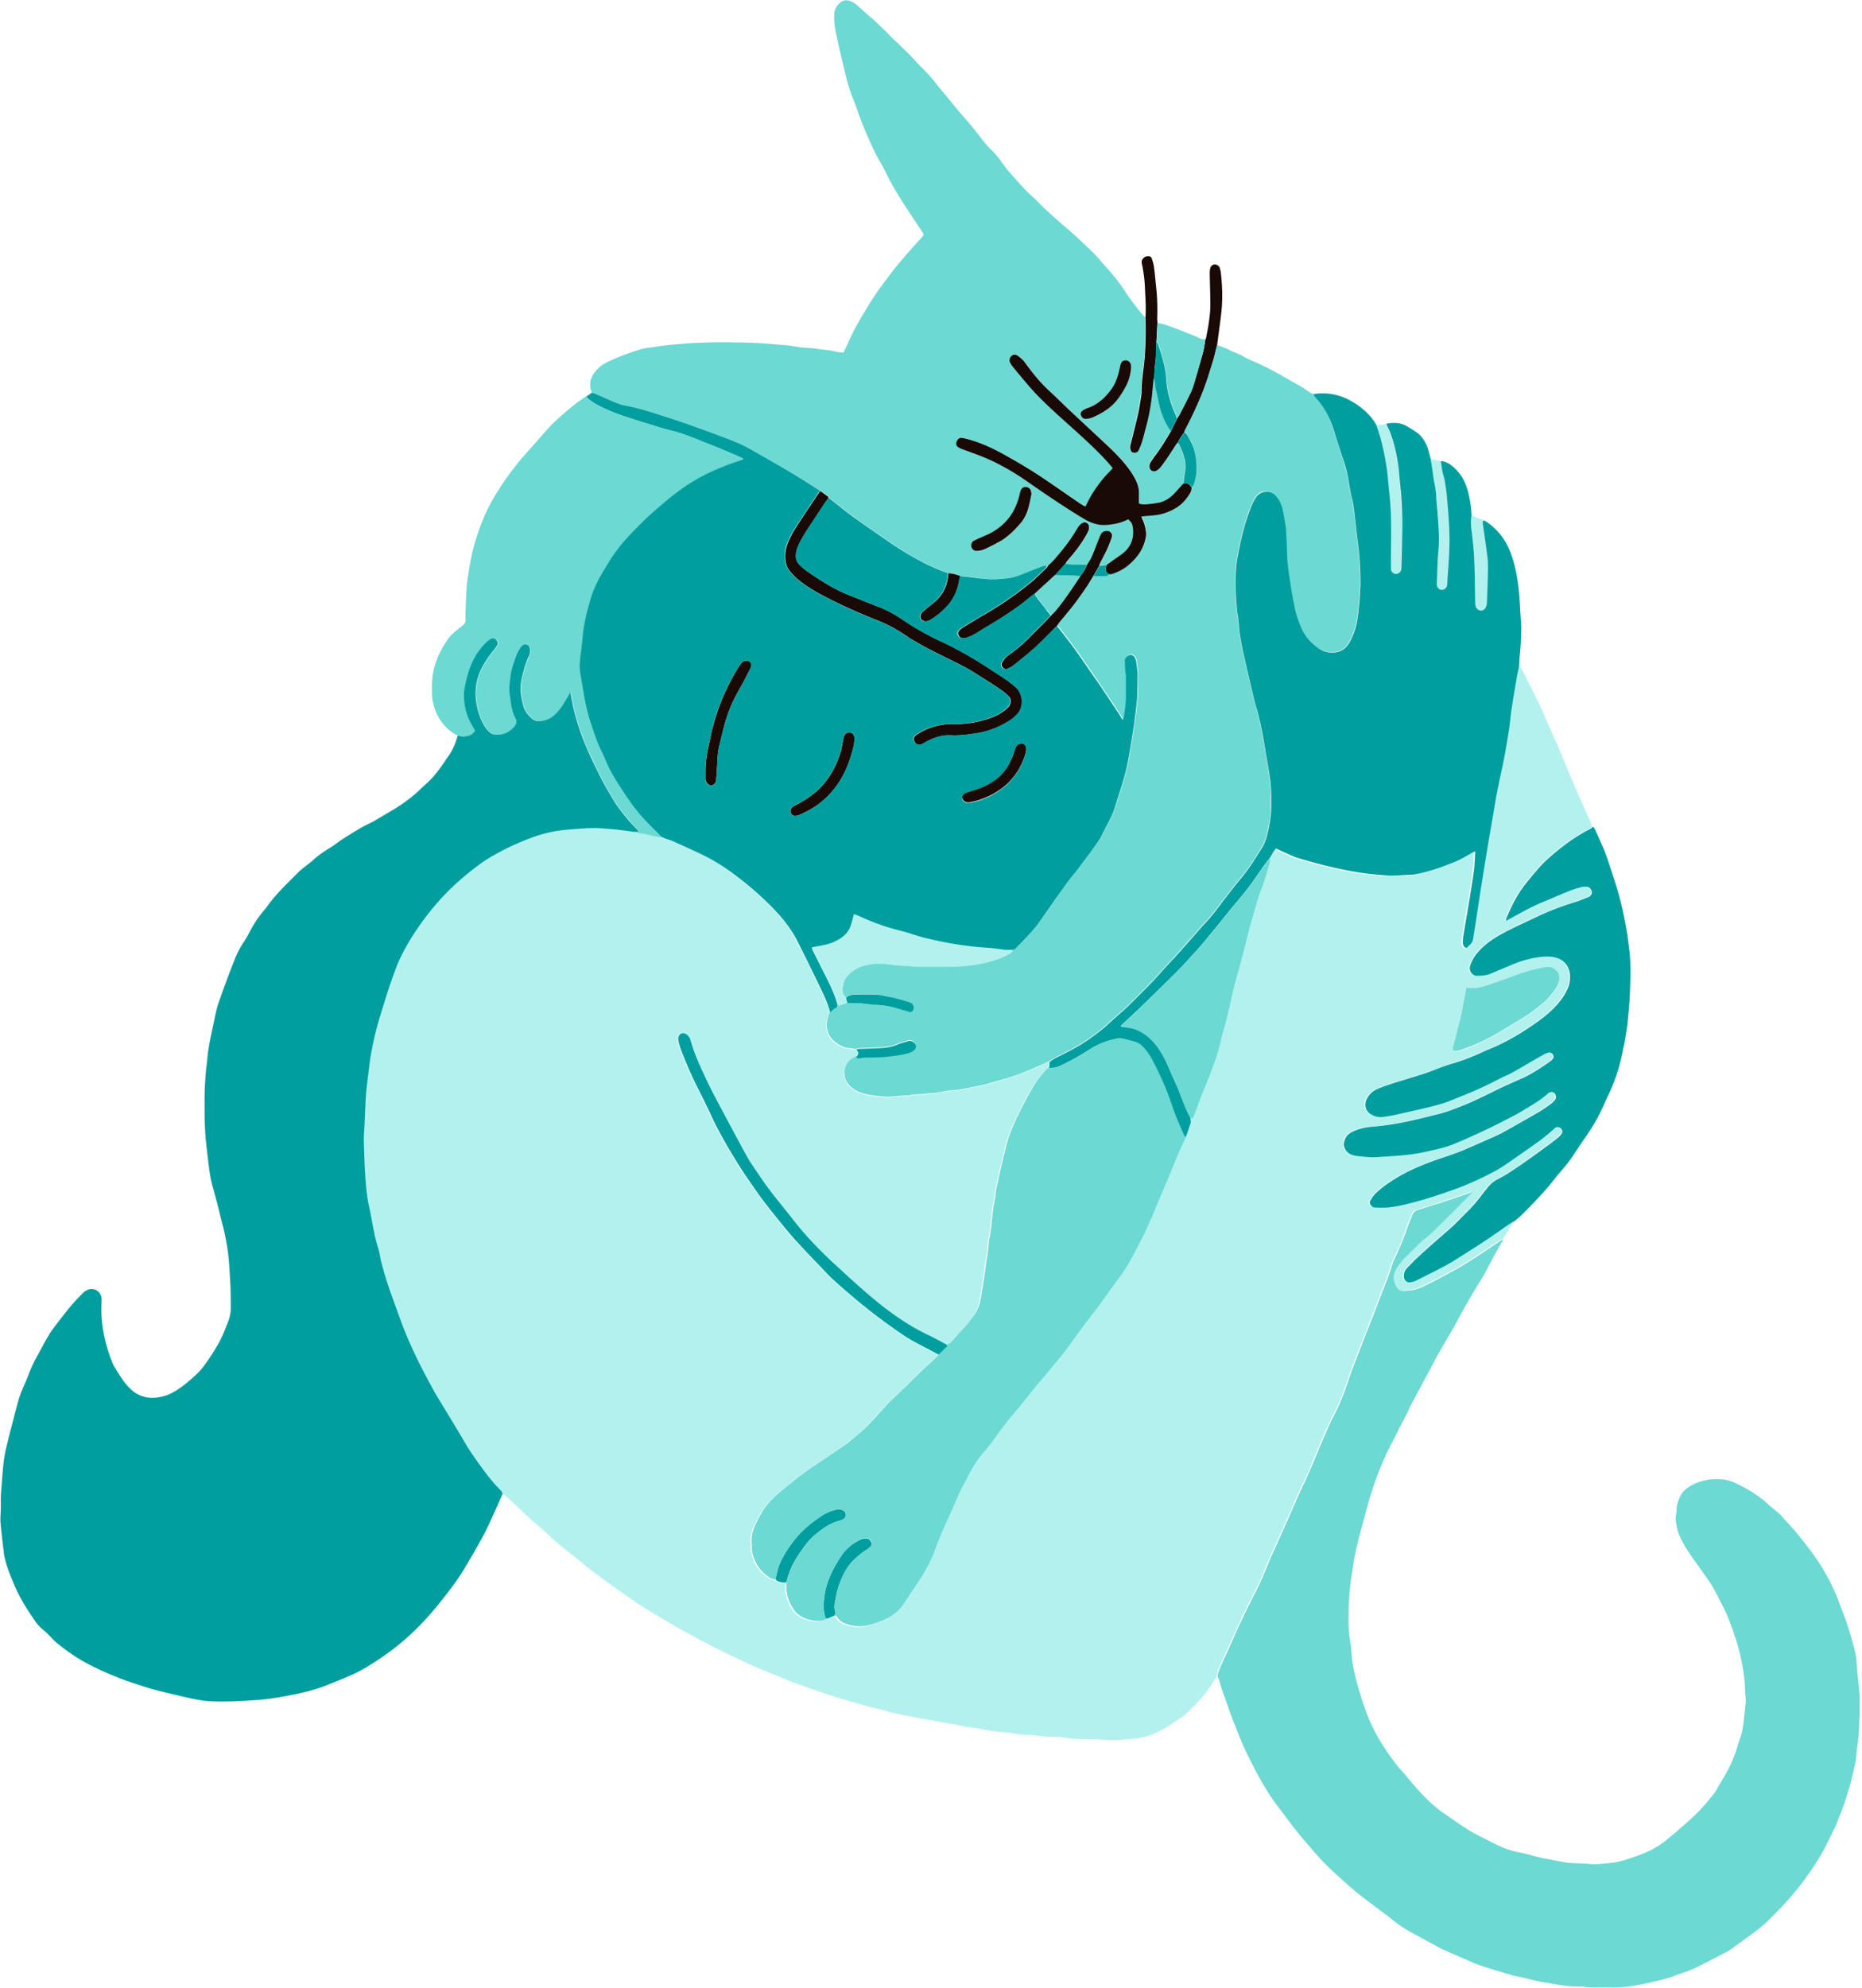
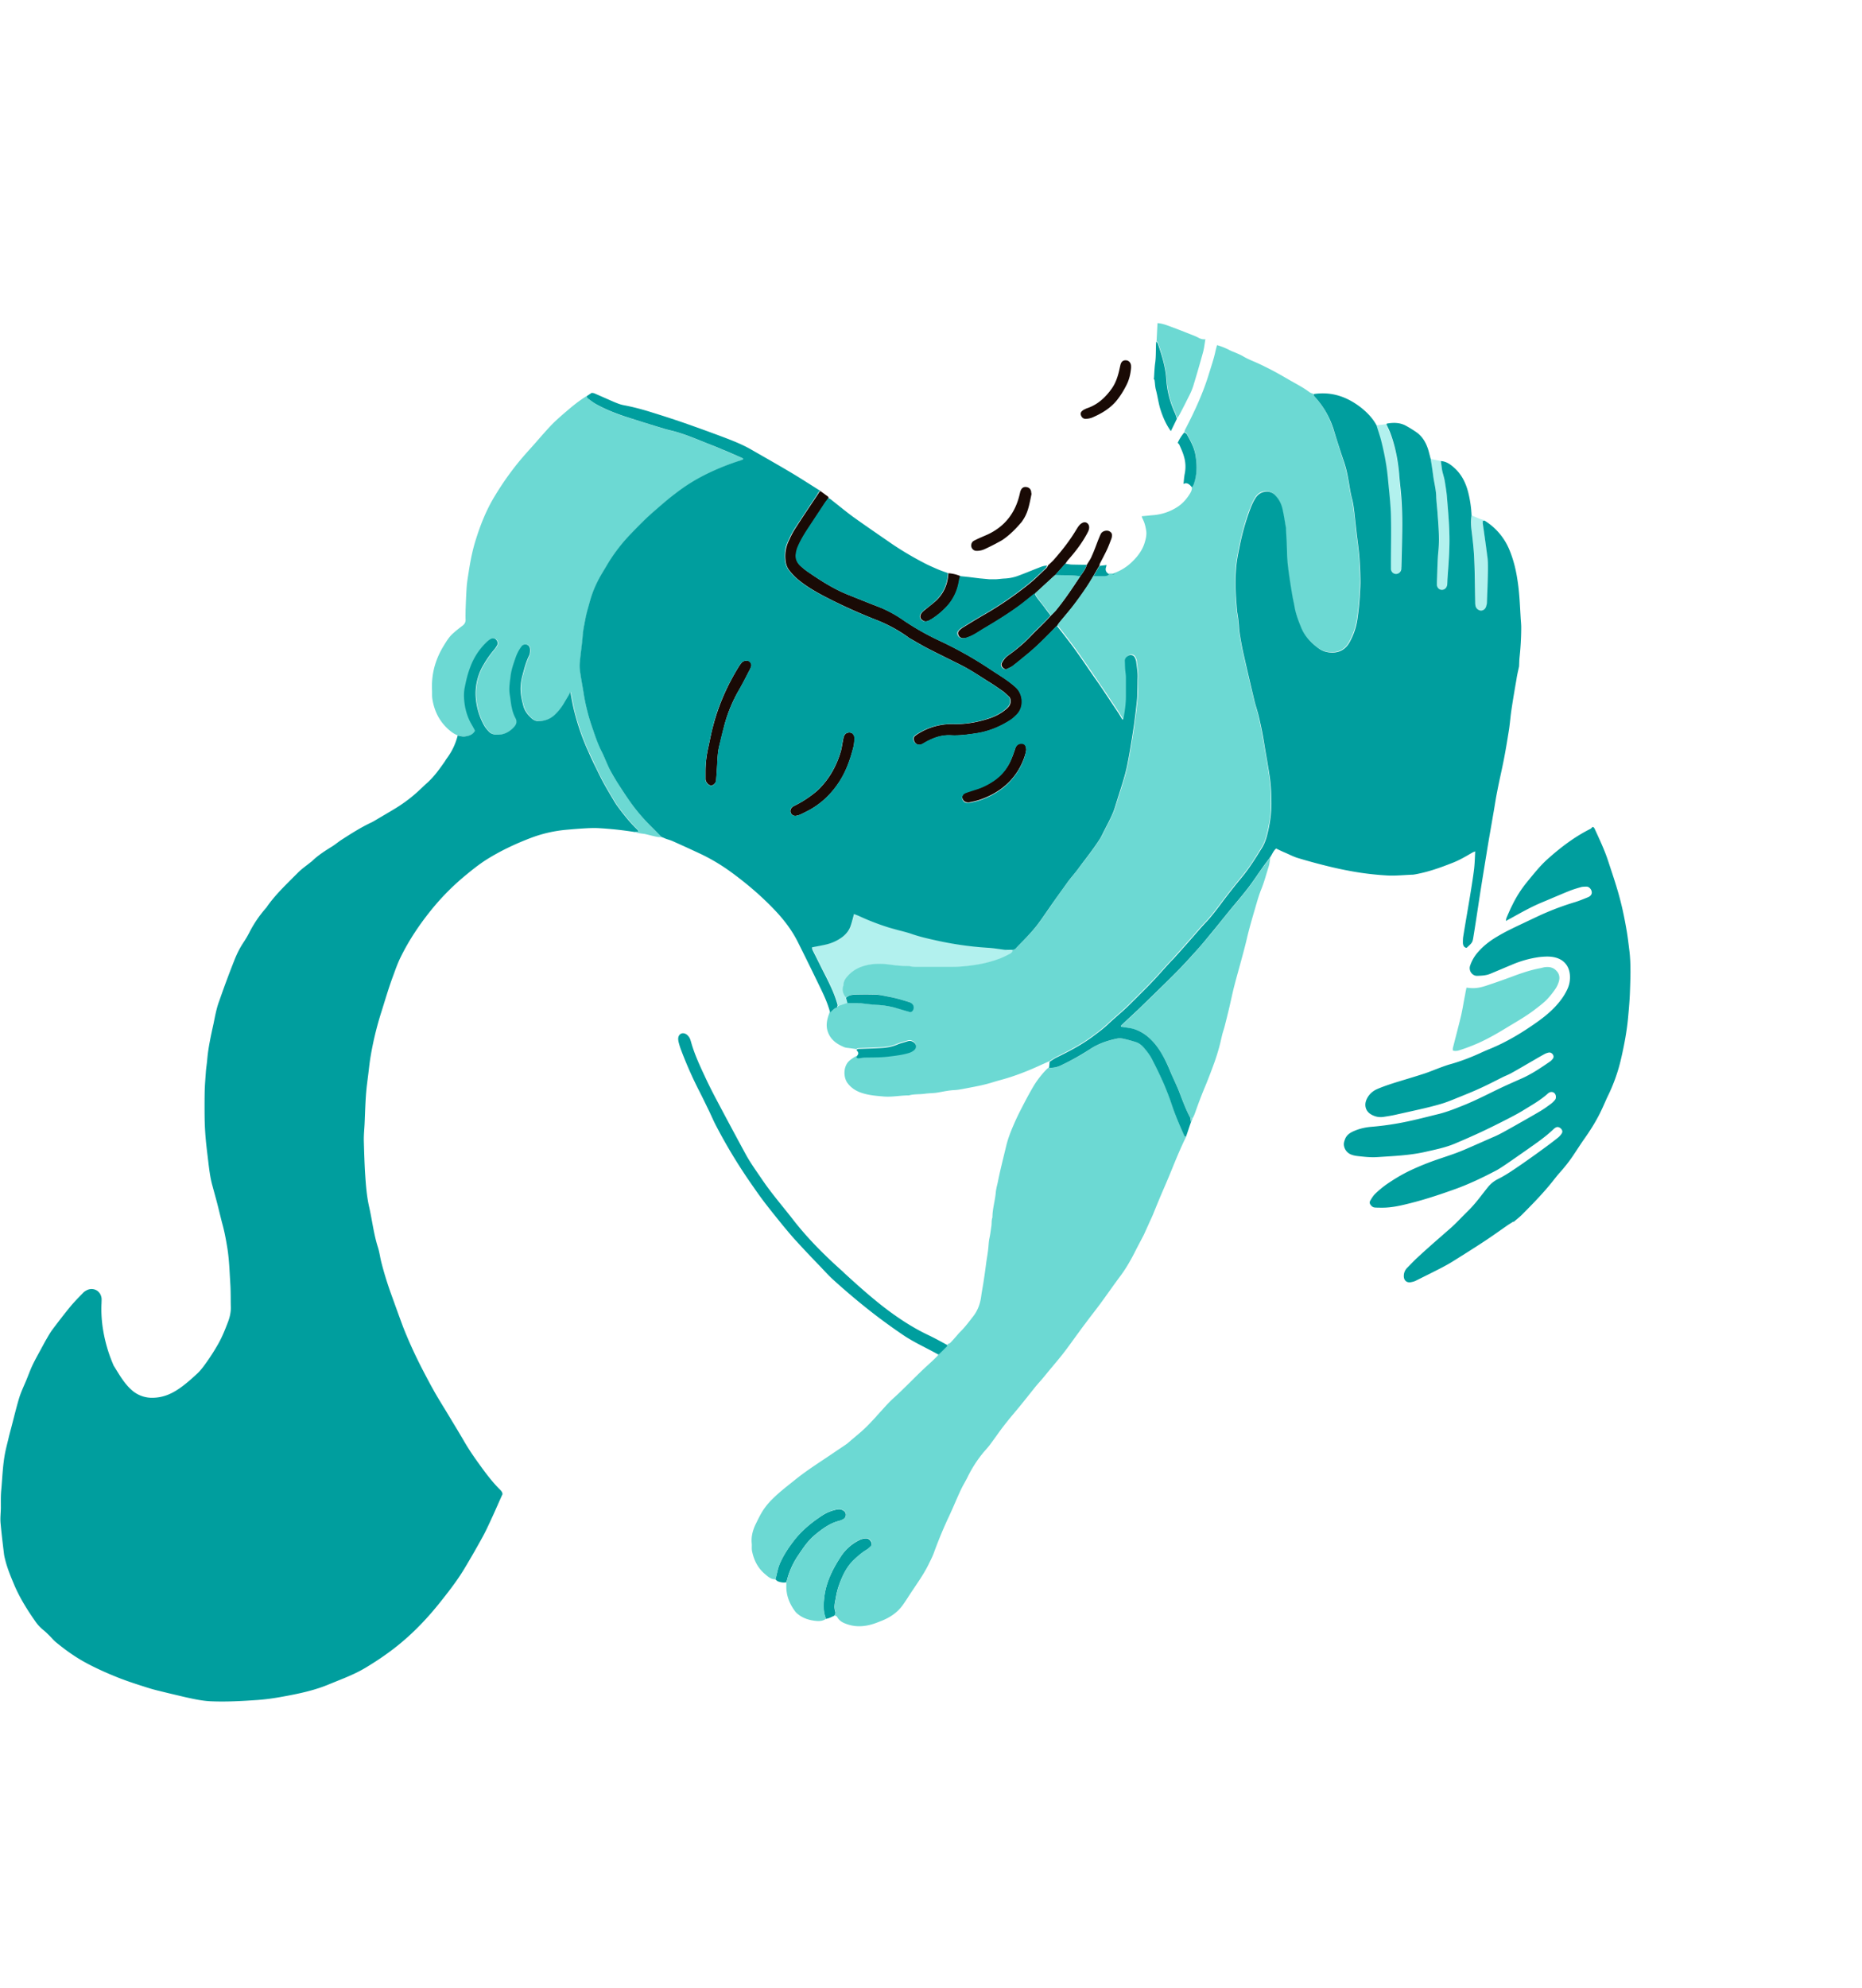
<svg xmlns="http://www.w3.org/2000/svg" width="149" height="159" fill="none">
  <g>
-     <path fill="#190A05" d="M97.388 27.656c-.048.17-.085.353-.133.523-.122.559-.304 1.094-.474 1.64-.486 1.593-1.167 3.1-1.933 4.57-.036.06-.048.134-.073.194a3.39 3.39 0 0 0-.534.839c-.28.425-.56.863-.85 1.288a9.46 9.46 0 0 1-.487.669 1.28 1.28 0 0 1-.34.291c-.28.146-.596-.048-.584-.352 0-.134.025-.243.098-.353.121-.17.23-.352.352-.51.486-.632.887-1.313 1.288-1.993.158-.328.316-.656.486-.997.049-.085.11-.158.158-.243.268-.51.523-1.008.778-1.519.134-.28.267-.559.353-.838.267-.875.522-1.762.765-2.637.097-.34.134-.705.195-1.058.024-.06.06-.121.072-.194.073-.426.17-.851.22-1.276.06-.426.109-.863.109-1.288 0-.84-.037-1.678-.049-2.516 0-.146 0-.304.049-.45a.374.374 0 0 1 .364-.292c.158 0 .328.11.39.28.036.122.072.243.084.365.122 1.07.158 2.139.037 3.22-.098.887-.231 1.774-.34 2.65v-.013ZM92.612 25.87l-.073 1.434c0 .11-.024.219-.024.328-.012.486 0 .972-.073 1.446-.06.377-.06.766-.085 1.155-.049.522-.097 1.057-.158 1.58a17.033 17.033 0 0 1-.486 2.466c-.146.51-.231 1.033-.462 1.52-.036.072-.06.157-.097.23-.085.17-.231.231-.413.195-.158-.024-.243-.11-.28-.267a.795.795 0 0 1 .012-.414c.195-.765.39-1.543.572-2.32.121-.523.194-1.046.279-1.569.012-.085.024-.17.024-.255 0-.68.085-1.36.17-2.041.158-1.325.183-2.65.146-3.974.049-.73 0-1.447-.036-2.176a11.417 11.417 0 0 0-.255-2.114c-.086-.34.206-.632.559-.596.133 0 .206.097.243.195.073.23.145.45.17.68.073.523.11 1.057.17 1.58.097.85.11 1.69.085 2.54 0 .11.012.219.024.328l-.012.049Z" />
    <path fill="#009E9E" d="M62.048 126.337c.121-.438.182-.9.377-1.325.28-.632.656-1.191 1.07-1.738.631-.826 1.421-1.482 2.296-2.054a3.33 3.33 0 0 1 1.154-.473c.17-.037.329-.037.487.048.145.073.243.182.255.353 0 .17-.073.291-.219.376a1.544 1.544 0 0 1-.304.122c-.765.194-1.373.644-1.969 1.142-.57.474-.96 1.082-1.36 1.677a6.228 6.228 0 0 0-.864 1.945c-.012.048-.048.097-.06.158-.231.036-.45 0-.669-.085-.073-.037-.121-.098-.182-.146h-.012ZM66.095 129.496c-.243-.571-.207-1.178-.134-1.774.146-1.179.669-2.212 1.3-3.184a3.717 3.717 0 0 1 1.58-1.385c.17-.073.34-.11.523-.097.207.024.401.267.389.473 0 .049-.024.11-.06.146-.11.11-.22.219-.353.292-.377.219-.693.51-1.009.802-.425.401-.717.887-.948 1.41-.219.498-.4 1.008-.486 1.555-.06.377-.194.754-.06 1.155.036.121.023.255-.086.352-.133.061-.28.134-.413.183a1.639 1.639 0 0 1-.23.06l-.013.012Z" />
    <path fill="#6CD9D3" d="M95.273 89.44h.158c-.036.11-.072.232-.121.341 0-.11-.024-.23-.037-.34Z" />
-     <path fill="#B2F1EE" d="M121.572 53.31c.158.122.243.292.34.475.426.863.875 1.713 1.289 2.588.267.56.498 1.143.753 1.714.267.607.547 1.215.814 1.835.231.535.45 1.082.669 1.616.145.353.291.693.437 1.033.28.657.571 1.3.851 1.945.146.328.304.656.449.984.086.207.195.401.195.632-.061.06-.109.121-.182.158-1.264.644-2.394 1.495-3.44 2.43-.619.547-1.118 1.204-1.64 1.836a9.02 9.02 0 0 0-1.167 1.835c-.036.073-.085.145-.109.218-.122.268-.243.535-.353.803-.024.06-.024.133-.048.242.17-.097.291-.157.401-.218.79-.438 1.58-.9 2.418-1.24.729-.304 1.458-.632 2.2-.923.328-.134.656-.231.996-.328.146-.037.304-.05.462-.037.182 0 .353.182.389.389.036.17-.049.316-.207.413a1.85 1.85 0 0 1-.158.073c-.316.121-.619.255-.935.352-.79.231-1.568.523-2.322.839-.522.219-1.045.474-1.555.717-.814.377-1.616.754-2.394 1.215a6.47 6.47 0 0 0-1.519 1.228 3.3 3.3 0 0 0-.644 1.118c-.134.389.194.802.571.79.352 0 .693-.025 1.033-.158.583-.243 1.154-.486 1.738-.73a8.586 8.586 0 0 1 2.248-.62c.279-.036.559-.048.838-.024 1.046.073 1.605.742 1.568 1.738 0 .316-.085.608-.219.887a5.765 5.765 0 0 1-.474.79c-.498.705-1.154 1.264-1.847 1.75-1.239.888-2.54 1.678-3.962 2.249-.23.097-.461.194-.692.303a16.66 16.66 0 0 1-2.394.888c-.268.073-.523.182-.79.267-.462.17-.912.365-1.374.51-.838.268-1.677.51-2.515.778-.401.122-.79.267-1.179.438-.377.17-.668.45-.839.838-.182.413-.097.924.389 1.191.316.17.657.243 1.009.183.316-.05.632-.098.948-.17.778-.17 1.555-.34 2.321-.523a21.763 21.763 0 0 0 1.531-.413c.438-.146.863-.329 1.289-.499.534-.218 1.057-.425 1.579-.668.596-.28 1.179-.583 1.763-.863.267-.134.534-.23.789-.377.596-.328 1.191-.68 1.775-1.02.291-.17.583-.34.875-.499.097-.048.206-.085.316-.11.133-.023.243.037.328.147a.275.275 0 0 1 0 .352c-.061.073-.122.158-.207.207-.741.51-1.47 1.008-2.297 1.373-.522.23-1.045.462-1.567.705-.973.45-1.92.96-2.917 1.373-.693.292-1.398.571-2.127.754-1.142.28-2.272.583-3.427.777-.668.11-1.349.207-2.029.256a3.692 3.692 0 0 0-1.483.4c-.243.122-.45.292-.559.547-.061.146-.121.329-.109.487a.925.925 0 0 0 .644.802c.146.048.291.085.449.097.523.06 1.058.121 1.592.085l1.131-.073c.923-.06 1.835-.146 2.734-.352.802-.183 1.616-.34 2.37-.669.693-.304 1.385-.595 2.066-.911a66.632 66.632 0 0 0 2.066-1.021c.425-.219.85-.425 1.251-.68.693-.426 1.398-.815 2.006-1.362a.54.54 0 0 1 .133-.097.352.352 0 0 1 .523.292c0 .11 0 .23-.085.316-.085.097-.17.194-.267.267-.28.207-.56.413-.863.596-.742.437-1.495.874-2.249 1.288-.486.267-.972.559-1.482.778-.802.352-1.604.704-2.419 1.057-.68.291-1.385.51-2.09.753-.766.268-1.519.56-2.248.912a13.82 13.82 0 0 0-1.872 1.106 7.608 7.608 0 0 0-.899.753c-.146.146-.255.328-.365.51-.097.159-.06.28.061.414a.496.496 0 0 0 .328.158c.17 0 .341.012.499.012.85 0 1.664-.195 2.467-.401a37.272 37.272 0 0 0 3.585-1.143c1.106-.4 2.163-.911 3.196-1.47a5.62 5.62 0 0 0 .668-.425c.571-.39 1.143-.79 1.714-1.191.741-.523 1.495-1.033 2.151-1.665a.836.836 0 0 1 .17-.122c.134-.073.304-.024.413.097.122.134.146.28.037.414-.085.109-.183.218-.28.303-.304.244-.62.487-.936.717-.668.487-1.336.973-2.005 1.434-.595.414-1.191.839-1.847 1.155-.34.17-.608.389-.839.68-.51.633-.972 1.289-1.555 1.86-.486.486-.948.984-1.459 1.434-.875.766-1.737 1.531-2.6 2.309-.28.255-.535.535-.802.802a1.02 1.02 0 0 0-.292.632c-.024.401.255.632.644.523.122-.037.243-.073.353-.122a96.319 96.319 0 0 0 1.98-.997c.316-.158.62-.315.912-.51.875-.547 1.75-1.094 2.613-1.665.571-.377 1.118-.778 1.689-1.166.182-.122.365-.244.559-.365.012.182-.097.316-.182.462-.17.303-.353.595-.535.899-.024.037-.061.06-.085.085a.424.424 0 0 0-.267.097c-.231.158-.462.304-.693.462-.997.681-2.017 1.349-3.075 1.932-.802.45-1.628.851-2.455 1.276-.145.073-.316.11-.474.171-.267.097-.546.072-.826.121-.377.061-.656-.073-.814-.413a1.347 1.347 0 0 1 .085-1.398c.206-.316.425-.619.705-.875.243-.231.474-.474.717-.704.267-.268.522-.535.826-.766.255-.195.498-.413.717-.632a623.4 623.4 0 0 0 2.82-2.807c.072-.073.145-.158.291-.316a16.7 16.7 0 0 1-.51.182c-.656.219-1.325.45-1.981.668-.486.158-.984.304-1.471.462-.17.049-.34.11-.51.17a.509.509 0 0 0-.304.268c-.158.4-.34.79-.474 1.203-.267.826-.62 1.616-.996 2.394-.049.109-.11.231-.146.352-.34 1.106-.802 2.163-1.203 3.257-.426 1.155-.9 2.285-1.337 3.427a69.226 69.226 0 0 0-1.118 3.014c-.28.839-.596 1.653-1.021 2.431a6.8 6.8 0 0 0-.292.595c-.109.243-.218.486-.328.717-.206.462-.401.924-.595 1.386-.195.449-.377.899-.559 1.349-.183.425-.353.85-.547 1.264-.061.121-.146.243-.195.364-.17.377-.34.766-.51 1.142l-1.094 2.48c-.304.68-.607 1.349-.911 2.017a7.584 7.584 0 0 0-.195.462c-.352.851-.705 1.701-1.13 2.515a64.82 64.82 0 0 0-1.713 3.585c-.268.608-.56 1.216-.827 1.823-.11.243-.219.487-.316.73a1.315 1.315 0 0 0-.11.607c-.17.11-.254.292-.352.462a7.11 7.11 0 0 1-.753 1.045c-.328.389-.68.729-1.033 1.094a5.15 5.15 0 0 1-.936.766c-.462.303-.923.631-1.422.887-.607.316-1.24.547-1.932.632-.23.024-.474.048-.705.06-.158 0-.304.037-.45.049-.109 0-.218.024-.328.024h-.923c-.122 0-.243-.024-.377-.036-.134-.012-.28-.037-.413-.037-.377 0-.754-.012-1.13 0a9.8 9.8 0 0 1-1.58-.145c-.158-.025-.328-.025-.498-.025-.632 0-1.252-.06-1.872-.158-.097-.012-.194-.012-.292-.012-.486.012-.972-.073-1.446-.146-.34-.06-.693-.073-1.033-.109a8.87 8.87 0 0 1-.79-.097c-.413-.073-.814-.183-1.227-.219-.56-.049-1.094-.207-1.64-.292-.572-.085-1.143-.218-1.727-.316-1.069-.17-2.126-.389-3.196-.607-.23-.049-.45-.158-.68-.207-.778-.17-1.531-.389-2.297-.608-.51-.145-1.021-.291-1.52-.449a56.73 56.73 0 0 1-2.017-.681c-.765-.267-1.53-.534-2.272-.85-.875-.377-1.762-.705-2.625-1.094-.207-.097-.401-.195-.596-.292-.717-.34-1.446-.668-2.15-1.033a90.33 90.33 0 0 1-3.233-1.75c-.936-.535-1.835-1.106-2.759-1.665-.267-.17-.523-.364-.79-.547-.693-.486-1.398-.972-2.078-1.47a28.288 28.288 0 0 1-1.69-1.301c-.461-.401-.96-.765-1.433-1.142a18.044 18.044 0 0 1-.547-.45c-.28-.243-.571-.486-.839-.753a17.68 17.68 0 0 0-1.252-1.094c-.024-.012-.036-.036-.06-.061-.523-.486-1.033-.972-1.556-1.458-.218-.194-.437-.389-.668-.571-.025-.024-.085-.024-.122-.024 0-.17-.11-.28-.219-.389-.607-.608-1.117-1.288-1.616-1.981a22.54 22.54 0 0 1-1.288-1.957c-.462-.802-.948-1.58-1.422-2.37a53.091 53.091 0 0 1-.863-1.434c-.267-.474-.522-.96-.778-1.434a35.961 35.961 0 0 1-1.762-3.803c-.34-.875-.644-1.75-.96-2.638a26.034 26.034 0 0 1-.79-2.564c-.097-.389-.158-.802-.267-1.179-.328-1.057-.462-2.15-.705-3.232-.194-.9-.267-1.823-.328-2.747a86.992 86.992 0 0 1-.097-2.515c-.012-.462.036-.924.06-1.374.05-1.033.061-2.066.183-3.087l.073-.583c.073-.534.121-1.081.206-1.616.207-1.252.499-2.491.888-3.695.303-.96.583-1.92.935-2.868.195-.51.365-1.033.608-1.507.693-1.41 1.58-2.698 2.564-3.913a19.381 19.381 0 0 1 2.54-2.552c.56-.474 1.118-.923 1.738-1.312 1.13-.73 2.345-1.3 3.61-1.763a10.729 10.729 0 0 1 2.892-.644c.413-.036.838-.072 1.251-.097.414-.024.839-.048 1.252-.024.972.049 1.945.158 2.917.316.073.024.146.06.23.085.195.036.39.049.572.085.316.06.62.158.936.219.121.024.243.012.376.024.134.049.256.11.39.158.182.073.376.122.546.195.766.34 1.52.692 2.285 1.045a14.1 14.1 0 0 1 2.394 1.446c1.276.936 2.467 1.956 3.549 3.11.68.73 1.276 1.508 1.725 2.407.62 1.215 1.216 2.443 1.811 3.683.304.644.608 1.288.79 1.98-.036.11-.073.207-.11.316-.133.401-.206.802-.084 1.228.194.668.692 1.045 1.3 1.3.146.06.328.06.486.097l.535.073c.182.256.182.292 0 .535-.219.146-.45.267-.632.462-.401.437-.413 1.312-.025 1.774.304.365.705.596 1.143.741.547.17 1.118.22 1.677.268.668.06 1.337-.073 2.005-.085h.037c.413-.122.85-.073 1.276-.134.34-.049.692-.036 1.033-.097.437-.073.875-.158 1.312-.195a9.15 9.15 0 0 0 .984-.145c.487-.098.985-.183 1.471-.304.413-.097.826-.231 1.24-.353a21.35 21.35 0 0 0 3.317-1.24 9.19 9.19 0 0 1 .608-.267l-.049.499c-.06.048-.145.097-.194.145-.401.414-.766.851-1.057 1.35a30.8 30.8 0 0 0-.96 1.761c-.244.475-.474.948-.681 1.435a9.84 9.84 0 0 0-.571 1.652c-.219.96-.474 1.92-.669 2.88-.048.268-.133.547-.158.815-.06.668-.267 1.312-.267 1.98-.097.232-.06.463-.085.706-.049.328-.085.656-.158.984-.06.292-.06.583-.097.875-.037.328-.098.656-.146.984-.073.462-.122.936-.195 1.398-.072.45-.157.899-.218 1.361-.073.583-.256 1.118-.62 1.58-.34.437-.669.899-1.07 1.276-.085.073-.145.17-.218.243a25.85 25.85 0 0 1-.56.62c-.048.048-.145.073-.218.109-.523-.267-1.033-.559-1.556-.814-1.251-.596-2.406-1.349-3.5-2.2-1.081-.838-2.102-1.75-3.11-2.673-.086-.073-.159-.158-.244-.231-1.434-1.289-2.795-2.65-3.986-4.18-.826-1.058-1.701-2.067-2.455-3.185-.462-.68-.935-1.349-1.337-2.078-.765-1.41-1.53-2.82-2.272-4.241-.328-.62-.632-1.24-.936-1.872-.425-.911-.85-1.823-1.118-2.795a1 1 0 0 0-.121-.316.855.855 0 0 0-.244-.267c-.316-.195-.632-.025-.656.34 0 .097 0 .194.037.292.048.17.097.352.158.522.437 1.179.96 2.321 1.519 3.44.267.522.522 1.045.777 1.58.17.352.316.716.499 1.057a42.373 42.373 0 0 0 3.026 4.97c.34.474.68.96 1.033 1.422.462.595.936 1.179 1.41 1.762.316.389.632.778.984 1.142.595.644 1.203 1.276 1.81 1.921.402.413.778.838 1.204 1.227a55.168 55.168 0 0 0 3.172 2.661 48.128 48.128 0 0 0 2.406 1.738c.875.596 1.823 1.021 2.746 1.519 0 .134-.085.195-.157.28-.304.304-.632.583-.948.887-.851.802-1.653 1.665-2.528 2.443-.45.413-.85.887-1.264 1.337-.037.036-.073.085-.11.133-.291.304-.57.62-.874.9-.353.328-.73.644-1.106.96-.11.085-.207.194-.316.267-.292.207-.596.401-.9.608-1.057.729-2.15 1.385-3.16 2.199-.644.511-1.3 1.009-1.883 1.592a5.515 5.515 0 0 0-.73.863c-.242.353-.425.754-.619 1.143-.243.473-.389.984-.328 1.531.024.206-.012.425.024.632.146.729.462 1.373 1.045 1.859.243.207.486.425.839.413.06.049.121.11.182.146.207.097.438.122.669.085v.255c-.025.778.243 1.471.704 2.079.073.097.17.182.268.255.413.328.911.462 1.434.51.28.024.547 0 .778-.182.072-.024.157-.037.23-.061.146-.061.28-.121.414-.182.097.012.194.048.243.146.17.316.474.449.802.559.717.243 1.422.182 2.127-.049.194-.061.388-.146.583-.219.705-.279 1.312-.68 1.75-1.312.121-.182.255-.365.377-.559.559-.875 1.178-1.689 1.64-2.613.158-.328.328-.644.45-.984.328-.9.693-1.799 1.094-2.662.17-.352.328-.705.486-1.069.194-.45.389-.9.595-1.337.17-.353.377-.681.547-1.033.316-.656.73-1.252 1.167-1.823.182-.243.4-.462.595-.705.255-.328.486-.68.73-1.009.206-.279.413-.559.631-.826.328-.401.669-.79.985-1.191.425-.535.85-1.069 1.276-1.592.17-.219.364-.425.547-.632.28-.328.559-.656.826-.996.292-.353.596-.705.875-1.07.425-.559.839-1.142 1.264-1.713.28-.377.559-.766.85-1.143.28-.377.584-.741.864-1.13.534-.729 1.045-1.47 1.591-2.2.499-.668.9-1.397 1.276-2.15.183-.365.377-.718.56-1.07l.072-.146c.122-.28.256-.559.377-.838.11-.244.231-.475.328-.73.292-.717.596-1.446.9-2.15.267-.596.51-1.204.753-1.811.304-.766.632-1.52.997-2.249.133-.376.255-.765.389-1.142.036-.11.072-.231.121-.34.06-.134.134-.268.182-.414.231-.656.474-1.312.742-1.956.291-.693.547-1.398.814-2.103.134-.376.255-.765.364-1.154.098-.353.17-.705.256-1.045.06-.243.145-.474.206-.717.134-.523.268-1.045.39-1.58.12-.523.23-1.057.364-1.58.34-1.264.717-2.516 1.008-3.792.183-.802.426-1.592.645-2.37.158-.534.303-1.081.51-1.591.243-.596.401-1.216.595-1.823.073-.231.086-.486.134-.742.158-.23.243-.498.474-.692.231.109.462.218.681.316.364.157.729.352 1.118.461.863.256 1.75.499 2.625.705.753.183 1.531.328 2.297.45.692.11 1.385.182 2.078.219.729.036 1.446-.037 2.175-.061.024 0 .061 0 .085-.012 1.057-.183 2.054-.535 3.038-.924.559-.219 1.082-.522 1.604-.826.061-.037.134-.061.231-.097-.024.486-.036.923-.085 1.373-.073.607-.17 1.215-.267 1.823-.195 1.215-.413 2.418-.608 3.633-.024.158-.036.34-.024.499.012.194.097.34.292.389.449-.39.474-.438.534-.79.146-.96.292-1.933.45-2.893.194-1.264.401-2.54.608-3.804l.547-3.22c.109-.608.194-1.215.316-1.81.182-.9.388-1.8.559-2.699.145-.753.267-1.507.388-2.272.073-.499.11-.997.183-1.495.133-.839.267-1.677.413-2.516.061-.34.146-.68.207-1.02l.121-.05Zm-4.217 25.704c-.036.207-.085.413-.121.62-.098.547-.183 1.094-.316 1.64-.207.863-.438 1.726-.657 2.589-.012.06 0 .134 0 .207.17.036.316.024.474-.013a11.117 11.117 0 0 0 1.604-.607c.802-.365 1.556-.802 2.309-1.264.73-.438 1.471-.863 2.139-1.374.316-.242.657-.486.936-.765.28-.267.511-.583.741-.912.134-.194.231-.425.292-.644.085-.316.012-.595-.243-.838s-.559-.292-.887-.255c-.11 0-.219.048-.328.073-.681.109-1.325.316-1.969.558-.79.28-1.568.572-2.37.84-.364.12-.753.218-1.142.206-.146 0-.304-.025-.462-.037v-.024Z" />
    <path fill="#B2F1EE" d="M80.508 75.951c.158.134.353.025.535.098-.025.158-.146.23-.268.291-.23.122-.474.255-.717.34a9.668 9.668 0 0 1-2.017.523 12.5 12.5 0 0 1-1.908.158h-2.43c-.317 0-.645.037-.96-.073-.05-.012-.11 0-.17 0-.56 0-1.107-.085-1.653-.146-.742-.085-1.483-.024-2.176.292-.377.17-.692.413-.96.73-.146.17-.255.364-.28.595 0 .036 0 .085-.012.121-.145.353-.012.657.195.936.036.134.073.267.11.413-.232.073-.463.158-.694.231 0-.024-.024-.048-.048-.073-.231-.887-.632-1.701-1.045-2.503-.292-.572-.584-1.143-.863-1.714-.06-.133-.158-.267-.134-.425.377-.073.742-.146 1.106-.219.438-.097.839-.28 1.215-.535.377-.243.644-.57.778-1.008.073-.231.134-.45.195-.68.024-.062.036-.135.06-.22.134.049.256.085.365.146.79.377 1.616.693 2.455.948.17.049.352.097.522.146.438.122.9.219 1.325.377.717.255 1.446.4 2.188.559 1.251.267 2.527.45 3.803.522.486.025.973.11 1.447.17h.036ZM110.914 33.94c.122.267.243.534.353.801.364 1.021.583 2.066.668 3.136.037.352.061.692.097 1.045.134 1.288.158 2.589.146 3.889-.012.85-.036 1.701-.06 2.552 0 .073 0 .146-.013.206a.426.426 0 0 1-.413.353c-.219 0-.389-.158-.413-.389-.012-.134 0-.28 0-.413 0-1.3.036-2.6 0-3.89-.024-.862-.122-1.725-.207-2.588a19.3 19.3 0 0 0-.206-1.665 26.44 26.44 0 0 0-.365-1.713c-.109-.413-.255-.827-.377-1.24.268-.036.535-.06.815-.097l-.025.012ZM115.302 36.88c.036.268.06.523.109.778.061.292.146.571.207.85.073.365.133.742.158 1.119.121 1.47.267 2.94.194 4.423-.036.73-.097 1.447-.134 2.164 0 .157 0 .303-.024.461 0 .085-.024.17-.049.243a.424.424 0 0 1-.437.256.38.38 0 0 1-.34-.365v-.292c.036-.838.036-1.677.121-2.503.11-1.045 0-2.09-.085-3.123-.036-.414-.085-.839-.097-1.252-.024-.523-.146-1.02-.231-1.531a56.047 56.047 0 0 1-.207-1.398c.28.06.559.11.839.17h-.024ZM118.814 41.644s-.086 0-.146.025c0 .06-.025.121 0 .194.109.85.243 1.713.352 2.564.049.377.061.754.061 1.13-.012.887-.049 1.787-.085 2.674a.712.712 0 0 1-.061.28c-.073.218-.231.34-.425.328-.207 0-.389-.183-.426-.401-.024-.11-.024-.22-.024-.329-.024-1.081-.024-2.175-.073-3.257-.036-.753-.121-1.494-.194-2.248-.049-.462-.085-.911-.025-1.373.329.121.645.304.997.364.024 0 .036.037.061.061l-.012-.012Z" />
    <path fill="#190A05" d="M65.645 39.274c.194.134.377.28.571.413.06.05.097.098.085.17-.11.147-.219.292-.316.438-.437.669-.875 1.337-1.312 1.993-.304.462-.596.948-.815 1.459a2.374 2.374 0 0 0-.145.559c-.049.364.073.692.34.948.194.182.401.352.62.498 1.02.705 2.066 1.373 3.232 1.835.766.304 1.532.62 2.297.911.742.28 1.422.644 2.066 1.094a20.8 20.8 0 0 0 2.905 1.653 30.774 30.774 0 0 1 4.047 2.272c.595.401 1.215.754 1.762 1.203.121.098.243.195.352.304.51.474.669 1.483.061 2.127-.158.158-.316.316-.51.438-.863.559-1.799.935-2.832 1.081-.656.097-1.3.182-1.957.146-.729-.037-1.373.194-1.993.535-.11.06-.218.133-.328.182-.267.121-.547-.012-.632-.304-.048-.146-.024-.28.097-.377.061-.048.134-.097.207-.145a5.088 5.088 0 0 1 2.868-.79c.972.024 1.92-.146 2.844-.45.51-.17.972-.413 1.385-.766.183-.158.328-.34.328-.607 0-.146-.024-.28-.133-.377-.158-.146-.304-.292-.462-.413-.365-.255-.73-.51-1.106-.742-.741-.461-1.47-.96-2.26-1.36-.9-.45-1.799-.888-2.698-1.35-.486-.255-.948-.534-1.422-.802a.859.859 0 0 1-.17-.121 11.603 11.603 0 0 0-2.54-1.361 45.369 45.369 0 0 1-3.33-1.47c-.972-.487-1.945-.985-2.795-1.666a4.937 4.937 0 0 1-.79-.802c-.207-.267-.292-.559-.316-.887a2.841 2.841 0 0 1 .206-1.349c.158-.352.329-.717.535-1.045.596-.936 1.228-1.872 1.847-2.795.073-.097.11-.231.243-.28h-.036Z" />
    <path fill="#190A05" d="M83.85 45.241c.146-.145.304-.28.45-.437.68-.766 1.3-1.556 1.823-2.43.06-.098.121-.195.182-.28.048-.061.11-.134.17-.183.146-.109.316-.194.498-.085.17.11.207.304.17.486-.024.134-.097.256-.158.377-.413.766-.935 1.446-1.507 2.09-.085.098-.145.195-.218.304-.268.304-.535.608-.815.912-.534.486-1.057.972-1.592 1.458-.413.328-.814.668-1.251.984-.924.669-1.908 1.277-2.893 1.86-.364.219-.692.462-1.094.62-.17.06-.328.145-.522.133a.406.406 0 0 1-.377-.218c-.073-.134-.073-.28.037-.39.085-.096.182-.17.291-.242.51-.316 1.021-.632 1.544-.936a27.949 27.949 0 0 0 3.804-2.589c.461-.376.887-.814 1.324-1.215.061-.049.098-.134.146-.206l-.012-.013ZM87.508 46.068c-.194.316-.376.644-.595.96-.328.486-.656.96-1.021 1.422-.352.461-.741.899-1.106 1.349-.06.072-.11.158-.17.23-.146.146-.292.292-.438.45-.62.632-1.24 1.252-1.92 1.811-.4.328-.79.656-1.203.972-.134.097-.292.158-.437.231-.134.06-.243.024-.34-.073-.11-.097-.17-.243-.11-.377.073-.145.17-.291.28-.413.109-.121.255-.219.388-.316.584-.425 1.143-.9 1.641-1.422.389-.413.814-.802 1.215-1.215.146-.146.28-.304.426-.462.121-.133.255-.255.376-.389.717-.875 1.337-1.81 1.957-2.746.207-.28.413-.56.523-.912.133-.23.291-.437.388-.68.195-.425.353-.875.523-1.313.073-.17.134-.34.219-.498.121-.206.462-.292.668-.182.134.073.219.17.207.328a.712.712 0 0 1-.049.28c-.121.315-.23.62-.377.923-.17.352-.352.693-.534 1.045-.025.049-.025.11-.037.158-.158.267-.316.547-.474.814v.025ZM56.457 61.684c0-.656.085-1.312.231-1.944.122-.547.219-1.094.365-1.629.437-1.701 1.142-3.293 2.066-4.788.06-.11.146-.207.219-.304.109-.133.255-.17.413-.182.23-.012.425.23.364.45-.036.121-.085.23-.146.34-.279.534-.546 1.07-.85 1.592a11.491 11.491 0 0 0-1.179 2.892c-.134.523-.255 1.058-.389 1.58-.134.547-.134 1.106-.17 1.665l-.073 1.045c0 .085-.036.17-.085.231-.158.23-.413.255-.596.049-.097-.11-.17-.22-.17-.377v-.632.012ZM68.368 59.241c-.012.134-.025.28-.049.413-.255 1.033-.595 2.03-1.19 2.93-.645.972-1.471 1.75-2.504 2.284-.195.097-.401.207-.596.292-.11.048-.243.085-.364.097a.384.384 0 0 1-.39-.255c-.06-.158 0-.34.134-.45.049-.049.122-.073.183-.11a8.835 8.835 0 0 0 1.713-1.117c.267-.22.498-.486.717-.754.584-.729.984-1.543 1.252-2.442.085-.292.121-.596.182-.9.025-.133.049-.28.11-.4.097-.244.486-.317.68-.135.06.061.11.158.122.256.024.097 0 .194 0 .291h.012-.012ZM82.112 60.031a2.377 2.377 0 0 1-.073.328 5.297 5.297 0 0 1-.717 1.495c-.705 1.021-1.69 1.677-2.844 2.09-.28.098-.559.159-.85.22a.593.593 0 0 1-.292 0c-.158-.025-.292-.17-.328-.341-.037-.146.036-.304.194-.389.085-.048.183-.073.268-.11.219-.072.45-.145.68-.218.474-.134.9-.365 1.313-.632a3.819 3.819 0 0 0 1.47-1.774c.122-.28.219-.572.316-.863.073-.207.195-.34.413-.377.231-.036.39.06.438.28.012.073.012.133.024.243l-.012.048Z" />
-     <path fill="#6CD9D3" d="M97.449 134.2a1.156 1.156 0 0 1 .109-.608c.097-.243.207-.486.316-.729.28-.608.559-1.215.826-1.823a64.68 64.68 0 0 1 1.714-3.585c.425-.814.778-1.665 1.13-2.516.061-.158.122-.304.195-.462.303-.668.607-1.349.911-2.017l1.094-2.479c.17-.377.34-.766.51-1.142.061-.122.146-.244.195-.365.182-.425.364-.851.547-1.264.194-.45.376-.899.559-1.349.194-.462.401-.923.595-1.385.109-.243.219-.486.328-.717.097-.207.195-.401.292-.596.413-.778.741-1.592 1.021-2.43.34-1.021.729-2.018 1.118-3.014.437-1.143.911-2.273 1.337-3.427.401-1.082.875-2.139 1.203-3.257a2.19 2.19 0 0 1 .145-.353c.377-.778.718-1.567.997-2.394.134-.413.316-.802.474-1.203a.508.508 0 0 1 .304-.267c.17-.061.34-.122.51-.17.486-.158.985-.304 1.471-.462.656-.219 1.324-.438 1.981-.669.145-.048.279-.097.51-.182-.146.158-.219.243-.292.316-.935.936-1.871 1.884-2.819 2.807-.231.231-.462.438-.717.632-.304.231-.559.499-.827.766-.243.231-.473.474-.717.705-.279.267-.498.571-.704.875-.292.449-.316.911-.085 1.397.17.341.437.474.814.414.279-.049.559-.013.826-.122.158-.061.328-.097.474-.17a58.706 58.706 0 0 0 2.455-1.276c1.057-.583 2.078-1.252 3.075-1.933.231-.157.461-.303.692-.461.085-.061.171-.11.268-.097-.499.826-.948 1.677-1.398 2.527-.231.462-.535.887-.79 1.325a56.214 56.214 0 0 0-1.628 2.88c-.268.511-.571.985-.863 1.483l-.438.765c-.376.693-.753 1.398-1.13 2.103-.352.668-.717 1.324-1.069 1.993a8.311 8.311 0 0 0-.268.571c-.182.365-.364.717-.559 1.082-.085.17-.182.34-.267.522-.109.219-.219.45-.34.681-.96 1.774-1.665 3.658-2.176 5.602-.158.584-.316 1.155-.474 1.738-.255.948-.486 1.896-.619 2.856-.073.547-.183 1.106-.231 1.653a24.648 24.648 0 0 0-.122 2.673c0 .644.061 1.276.17 1.921.049.291.061.583.085.875.073.789.256 1.567.462 2.333.195.68.401 1.361.644 2.029.377 1.046.875 2.03 1.483 2.953.437.669.911 1.337 1.458 1.945.474.535.912 1.094 1.398 1.616.607.657 1.252 1.276 2.005 1.775.912.619 1.787 1.288 2.783 1.774.826.401 1.616.887 2.516 1.142.218.061.425.122.644.158.462.085.923.219 1.373.34.365.098.729.158 1.106.231.377.073.766.146 1.154.219.11.024.219.037.329.049.607.036 1.227.048 1.835.097.461.036.911-.036 1.373-.073.838-.061 1.616-.34 2.382-.62.814-.291 1.592-.692 2.26-1.251.328-.268.644-.535.96-.803.523-.461 1.058-.911 1.544-1.409.486-.486.911-1.021 1.337-1.556.06-.073.109-.17.158-.255.425-.754.911-1.471 1.239-2.273.146-.364.304-.717.401-1.093.073-.268.17-.535.255-.79a4.73 4.73 0 0 0 .231-1.021c.073-.608.146-1.215.195-1.823.024-.231-.025-.474-.037-.705 0-.134-.012-.279-.024-.413 0-.632-.109-1.252-.219-1.872a15.116 15.116 0 0 0-.559-2.187c-.291-.839-.571-1.689-.996-2.491-.231-.45-.45-.9-.693-1.337-.34-.608-.754-1.167-1.167-1.738-.474-.668-.972-1.325-1.361-2.066-.158-.304-.316-.632-.401-.96-.109-.413-.182-.839-.109-1.276.024-.11.036-.219.036-.328 0-.341.11-.657.243-.973.122-.291.304-.522.559-.717.45-.352.96-.546 1.519-.668.426-.097.863-.097 1.289-.073.388.024.777.146 1.118.304.935.45 1.823.972 2.588 1.677.28.255.571.486.863.729.073.061.146.134.207.207.17.182.328.377.498.559.632.656 1.179 1.373 1.738 2.09.522.693.996 1.41 1.422 2.175.34.632.644 1.277.899 1.933.182.486.364.96.547 1.446.304.851.547 1.726.778 2.601.109.437.133.875.17 1.324.024.401.073.802.109 1.203.024.195.037.389.061.584.012.182.036.364.048.547v.036a14.52 14.52 0 0 0 0 1.252c0 .206-.036.413-.036.62 0 .704-.061 1.385-.158 2.078-.049.34-.073.692-.109 1.045 0 .085-.025.17-.037.243-.134.547-.255 1.082-.389 1.628-.06.243-.133.486-.218.717-.11.377-.219.754-.353 1.118-.134.365-.279.73-.425 1.094l-.219.547c-.182.389-.389.778-.571 1.167-.547 1.154-1.252 2.212-2.005 3.232-.9 1.204-1.921 2.285-3.002 3.318-.498.474-1.057.863-1.616 1.264-.341.255-.681.486-1.009.741a4.222 4.222 0 0 1-.754.45c-.559.292-1.118.583-1.677.863-.51.255-1.021.51-1.58.68-.34.11-.68.256-1.02.365-.365.109-.73.207-1.094.292-.425.097-.839.206-1.264.279-.778.146-1.568.267-2.37.231-.352-.012-.693 0-1.045 0-.389 0-.778.024-1.167-.073-.06-.012-.133 0-.206 0-.9.037-1.775-.134-2.65-.292-.218-.036-.437-.06-.656-.109-.413-.085-.814-.194-1.215-.292-.267-.06-.547-.109-.814-.17a1.44 1.44 0 0 1-.243-.06c-.815-.256-1.629-.487-2.443-.754-.462-.158-.899-.365-1.349-.559-.559-.243-1.13-.486-1.689-.741a5.282 5.282 0 0 1-.45-.231c-.632-.353-1.276-.693-1.908-1.045a9.792 9.792 0 0 1-1.738-1.155c-.291-.243-.595-.45-.899-.68-.887-.681-1.799-1.325-2.625-2.079-.668-.607-1.361-1.203-1.981-1.859a20.67 20.67 0 0 1-.972-1.094c-.377-.437-.754-.863-1.106-1.312-.498-.632-.984-1.288-1.471-1.932-.899-1.167-1.592-2.455-2.26-3.768a25.525 25.525 0 0 1-1.179-2.722c-.073-.195-.17-.377-.243-.583l-.838-2.37c-.098-.292-.17-.584-.256-.875l-.06-.012ZM83.85 45.241c-.243-.024-.462.073-.68.158-.572.231-1.143.462-1.714.669a3.237 3.237 0 0 1-1.02.194c-.232 0-.475.049-.706.06h-.498a8.634 8.634 0 0 1-.79-.072l-.875-.11-.705-.072a2.922 2.922 0 0 0-.96-.231c-.316-.122-.632-.219-.936-.353-.328-.145-.668-.291-.984-.461a24.187 24.187 0 0 1-2.65-1.58c-.984-.68-1.98-1.35-2.952-2.054-.584-.425-1.143-.887-1.714-1.337-.11-.085-.206-.194-.352-.206.012-.073-.025-.134-.085-.17-.195-.134-.377-.28-.572-.414-.79-.498-1.58-1.008-2.381-1.483-1.034-.607-2.079-1.203-3.112-1.798-.777-.45-1.616-.766-2.442-1.082a151.018 151.018 0 0 0-3.026-1.093c-.815-.28-1.641-.547-2.467-.802-.754-.244-1.52-.45-2.31-.596-.279-.049-.558-.17-.826-.28-.498-.206-.996-.437-1.495-.656-.072-.036-.158-.036-.243-.048-.036-.158-.109-.316-.121-.486-.049-.45.097-.851.389-1.204.255-.316.57-.57.936-.753.279-.134.559-.255.838-.377a18.89 18.89 0 0 1 1.969-.692c.304-.086.607-.098.911-.146.863-.146 1.738-.22 2.613-.292a44.314 44.314 0 0 1 4.023-.085c.863.012 1.738.036 2.588.11.85.072 1.702.12 2.528.279.036 0 .085.012.121.012.401.036.815.049 1.204.11.498.084.996.084 1.494.218.195.049.414.06.645.097.121-.267.255-.522.376-.79.365-.863.827-1.677 1.313-2.479.316-.522.632-1.045.984-1.555.34-.499.717-.96 1.07-1.447.498-.68 1.057-1.3 1.604-1.932.303-.352.62-.68.923-1.02.158-.183.17-.232.037-.438-.365-.56-.742-1.118-1.106-1.677-.68-1.021-1.325-2.066-1.86-3.184-.243-.499-.559-.973-.802-1.47a32.684 32.684 0 0 1-1.507-3.634 7.519 7.519 0 0 0-.255-.669c-.34-.826-.547-1.701-.753-2.564a75.657 75.657 0 0 1-.632-2.77 5.817 5.817 0 0 1-.122-1.46c.012-.376.195-.668.462-.91.268-.244.584-.232.9-.098.133.06.267.146.388.243.353.304.693.608 1.033.912.158.133.316.267.474.413.34.328.693.644 1.021.984.474.498.984.948 1.47 1.434.292.28.56.583.84.875.181.195.364.39.558.571.39.39.741.802 1.07 1.228.267.34.559.668.826.996.34.413.668.827 1.009 1.228.255.304.522.583.765.887.28.328.547.668.815 1.009.303.4.62.79.984 1.142.365.352.656.753.948 1.167.097.133.194.28.304.4.486.548.96 1.094 1.458 1.617.28.292.596.547.875.838.766.778 1.58 1.495 2.406 2.2.73.62 1.41 1.276 2.09 1.932.292.28.547.596.815.9.352.4.705.79 1.033 1.203.267.328.498.668.729 1.02.4.62.863 1.204 1.325 1.787.072.097.182.183.267.268.036 1.324.024 2.649-.146 3.974a19.27 19.27 0 0 0-.17 2.041c0 .085 0 .17-.024.255-.098.523-.17 1.046-.28 1.568-.17.778-.377 1.544-.571 2.321a.795.795 0 0 0-.012.413.322.322 0 0 0 .28.268c.194.024.327-.037.413-.195.036-.073.06-.158.097-.23.218-.487.316-1.01.462-1.52a17.02 17.02 0 0 0 .486-2.467c.06-.522.097-1.057.158-1.58.024.061.06.122.073.183.036.23.036.474.097.705.133.534.194 1.093.377 1.616.194.608.45 1.19.826 1.714-.401.68-.802 1.373-1.288 1.993-.134.158-.231.34-.353.51a.619.619 0 0 0-.097.352.383.383 0 0 0 .583.353 1.14 1.14 0 0 0 .34-.292c.17-.219.34-.45.487-.668.291-.426.559-.863.85-1.288.05.048.11.097.134.158.122.303.268.607.365.923.121.438.158.9.073 1.35-.049.279-.073.57-.11.862-.255.28-.486.571-.765.838-.316.316-.693.572-1.143.657a8.95 8.95 0 0 1-.996.133c-.207.013-.413.013-.62-.06v-.888c0-.255-.06-.498-.146-.729-.158-.437-.413-.826-.693-1.19-.522-.706-1.154-1.325-1.798-1.933-.948-.9-1.92-1.786-2.88-2.686-.547-.51-1.082-1.057-1.641-1.567-.68-.608-1.252-1.313-1.786-2.042-.122-.158-.231-.316-.365-.462a2.26 2.26 0 0 0-.462-.364c-.194-.122-.425-.025-.522.182a.464.464 0 0 0 0 .437c.06.11.133.22.206.316.377.462.766.924 1.155 1.386l.583.656c.9.972 1.908 1.847 2.892 2.734 1.082.973 2.163 1.945 3.124 3.039.085.097.158.194.23.291-.303.328-.595.62-.862.948-.268.328-.51.669-.73 1.021-.218.352-.4.73-.595 1.094-.243-.098-.425-.243-.62-.377-.838-.571-1.677-1.154-2.515-1.726a43.635 43.635 0 0 0-1.58-1.02c-.45-.28-.924-.535-1.374-.803-1.008-.583-2.041-1.081-3.16-1.422a3.69 3.69 0 0 0-.655-.145c-.183-.025-.353.133-.414.34-.048.17 0 .328.17.425.11.061.231.11.34.158.9.34 1.812.644 2.674 1.082a19.32 19.32 0 0 1 2.37 1.41c1.544 1.057 3.075 2.126 4.691 3.086.571.34 1.167.523 1.835.462.498-.036.997-.133 1.459-.352.072-.037.145-.073.206-.097.255.218.316.328.365.607.121.802-.098 1.495-.705 2.042-.28.243-.608.437-.912.656-.158.11-.316.219-.474.34l-.57.073c.011-.048.011-.11.036-.158.17-.352.364-.692.534-1.045.146-.304.256-.62.377-.923a.714.714 0 0 0 .049-.28c.012-.158-.073-.267-.207-.328-.194-.11-.547-.024-.668.182a3.646 3.646 0 0 0-.219.498c-.182.438-.34.888-.523 1.313-.109.243-.255.45-.388.68-.414 0-.827 0-1.228-.024-.158 0-.316-.048-.486-.073.073-.097.146-.206.219-.303.559-.657 1.094-1.325 1.507-2.09.06-.122.133-.244.158-.377.036-.183 0-.377-.17-.487-.183-.121-.353-.024-.499.085a.815.815 0 0 0-.17.183c-.06.085-.121.182-.182.28-.51.874-1.142 1.676-1.823 2.43-.134.158-.292.291-.45.437h-.012Zm-1.312-5.784v-.037c0-.267-.146-.437-.39-.462-.242-.036-.4.085-.485.353-.025.085-.037.158-.061.243-.353 1.458-1.167 2.54-2.528 3.184-.267.121-.535.23-.802.352-.11.049-.23.11-.34.17a.355.355 0 0 0-.195.304c-.036.268.146.486.438.498.219 0 .45-.036.644-.145.292-.146.571-.28.863-.426.194-.097.4-.194.583-.328.547-.377.997-.838 1.434-1.337.085-.097.146-.206.219-.303.389-.608.486-1.3.632-1.981v-.085h-.012ZM90.51 29.43v-.146c0-.256-.158-.45-.377-.474-.243-.024-.4.085-.474.364-.036.158-.073.328-.11.486-.12.499-.29.997-.595 1.422-.498.693-1.093 1.252-1.92 1.544-.073.024-.158.06-.23.097a1.195 1.195 0 0 0-.207.134c-.11.097-.134.23-.085.376.073.17.194.28.388.256.17-.013.34-.037.487-.098.74-.316 1.421-.717 1.944-1.336.34-.401.596-.839.826-1.3.22-.438.304-.888.353-1.35v.025Z" />
    <path fill="#6CD9D3" d="M66.423 80.97c.207-.121.328-.352.583-.425a.779.779 0 0 1 .11-.097c.23-.073.462-.158.692-.231h.705c.097 0 .195 0 .292.012.437.049.887.11 1.324.134.487.036.973.097 1.435.219.376.097.753.206 1.118.328.085.024.158.06.243 0a.421.421 0 0 0 .145-.474c-.06-.183-.218-.243-.376-.304-.535-.17-1.07-.328-1.617-.425-.328-.061-.656-.146-.984-.158-.559-.025-1.118-.013-1.677 0-.267 0-.523.06-.741.243-.207-.28-.328-.584-.195-.936.012-.036.012-.085.012-.122.025-.23.134-.425.28-.595.267-.316.583-.56.96-.73.693-.303 1.434-.364 2.175-.29.547.06 1.094.157 1.653.145h.17c.316.097.632.073.96.073h2.43c.645 0 1.277-.06 1.909-.158a9.66 9.66 0 0 0 2.017-.523c.243-.097.486-.219.717-.34.122-.06.243-.134.268-.292-.183-.073-.377.037-.535-.097.182 0 .365-.012.547-.012a.403.403 0 0 0 .304-.122c.559-.57 1.13-1.118 1.616-1.75.389-.498.741-1.008 1.094-1.53.461-.67.923-1.326 1.41-1.982.267-.364.558-.692.826-1.045.62-.826 1.264-1.628 1.81-2.503.146-.22.244-.474.365-.705.207-.413.425-.814.608-1.24.158-.352.255-.741.377-1.106.279-.899.595-1.798.79-2.734.12-.583.218-1.179.315-1.762.073-.413.134-.827.195-1.24l.146-1.081c.048-.401.097-.803.133-1.204.025-.206.025-.413.025-.632 0-.364 0-.729.024-1.093.024-.438-.073-.863-.11-1.288a.736.736 0 0 0-.097-.316.37.37 0 0 0-.559-.17c-.145.097-.255.218-.255.4 0 .207 0 .414.024.633.013.218.049.437.061.668v1.555c0 .572-.085 1.143-.182 1.702 0 .048-.049.085-.085.158-.146-.231-.255-.438-.39-.632l-.947-1.422c-.255-.377-.523-.753-.778-1.142-.559-.815-1.118-1.641-1.701-2.443-.462-.644-.96-1.264-1.446-1.896.06-.073.109-.158.17-.23.364-.45.753-.888 1.106-1.35a30.07 30.07 0 0 0 1.02-1.422c.207-.303.402-.632.596-.96.304 0 .608.012.912 0a.376.376 0 0 0 .328-.158h.243c.085.025.17 0 .23-.06.45-.17.851-.414 1.216-.73.535-.486.984-1.033 1.179-1.737.085-.28.145-.572.109-.863-.049-.328-.121-.657-.28-.96a1.298 1.298 0 0 1-.084-.231c.315-.025.607-.061.899-.085a4.16 4.16 0 0 0 1.993-.68c.413-.28.729-.645.984-1.07.097-.158.158-.328.134-.51.049-.086.11-.159.146-.244.291-.79.28-1.592.133-2.418-.109-.584-.4-1.082-.68-1.604-.037-.061-.122-.098-.195-.146.025-.061.037-.134.073-.195.766-1.47 1.459-2.977 1.933-4.57.17-.546.352-1.08.473-1.64.037-.17.086-.352.134-.522.353.097.68.23 1.009.4.134.074.28.122.425.183.219.097.438.182.644.304.304.182.62.316.936.45.45.194.887.413 1.313.631.498.256.972.535 1.458.815.547.316 1.106.595 1.604.972a.73.73 0 0 0 .304.121c0 .085.036.158.097.22a6.822 6.822 0 0 1 1.495 2.588c.255.802.498 1.592.766 2.394.17.498.303 1.02.401 1.531.109.547.17 1.094.316 1.64.097.353.133.718.182 1.07.073.547.121 1.106.182 1.665.073.632.17 1.264.219 1.908.049.596.061 1.203.085 1.799a23.876 23.876 0 0 1-.231 3.123 5.41 5.41 0 0 1-.668 1.969c-.268.474-.693.741-1.228.765-.413.025-.838-.06-1.191-.316-.62-.45-1.13-.984-1.434-1.713-.218-.547-.425-1.094-.522-1.665-.049-.292-.122-.571-.17-.863-.086-.474-.158-.96-.231-1.446-.098-.644-.183-1.3-.195-1.957 0-.632-.061-1.252-.085-1.883v-.122c-.073-.45-.146-.912-.243-1.361-.097-.462-.279-.875-.595-1.227a.944.944 0 0 0-.742-.317c-.352.013-.632.17-.838.487-.219.328-.353.692-.498 1.057-.353.96-.608 1.944-.815 2.94-.11.572-.219 1.155-.267 1.739-.073 1.07 0 2.15.073 3.22v.085c.073.401.133.79.158 1.203.012.28.048.56.097.827.073.45.158.911.255 1.349.28 1.24.571 2.467.863 3.706.109.45.255.887.365 1.325.182.741.316 1.495.449 2.248.134.827.292 1.64.413 2.467a16 16 0 0 1 .158 2.297c0 .875-.133 1.726-.352 2.564-.085.34-.207.657-.389.96-.486.802-.972 1.593-1.58 2.322a66.866 66.866 0 0 0-1.786 2.272c-.377.499-.754.997-1.191 1.446-.365.377-.705.79-1.057 1.191-.256.28-.499.56-.754.851a49.34 49.34 0 0 0-.73.814c-.096.11-.194.207-.29.304-.475.51-.924 1.045-1.41 1.544-.523.546-1.058 1.069-1.593 1.604-.206.206-.413.413-.631.607-.426.39-.863.754-1.276 1.143-.401.376-.827.704-1.264 1.02-.888.657-1.872 1.167-2.856 1.653-.195.097-.377.231-.571.353-.207.085-.401.182-.608.267-1.07.498-2.175.936-3.318 1.24-.413.109-.826.255-1.24.352-.486.122-.972.207-1.47.304-.328.06-.656.134-.984.146-.45.024-.875.121-1.313.194-.34.06-.692.049-1.033.097-.425.061-.863.013-1.276.134h-.036c-.669 0-1.325.146-2.005.085-.572-.049-1.143-.097-1.677-.267-.438-.134-.84-.365-1.143-.742-.4-.474-.389-1.336.024-1.774.183-.194.414-.328.632-.462 0 .11.085.146.17.134.17-.012.329-.06.499-.06.656-.013 1.3 0 1.956-.086.51-.06 1.021-.133 1.52-.267.145-.037.291-.11.413-.195.303-.206.267-.57-.073-.729a.48.48 0 0 0-.365-.036c-.291.097-.595.158-.875.28-.4.17-.826.242-1.252.267-.583.036-1.166.048-1.75.073-.085 0-.17 0-.23.073-.183-.025-.353-.05-.535-.073-.158-.025-.34-.025-.486-.098-.608-.255-1.106-.632-1.3-1.3-.122-.413-.05-.826.084-1.227.037-.11.073-.207.11-.316l.012.073ZM46.978 31.69c0 .086.037.171.11.22.206.146.4.304.62.425.753.438 1.555.754 2.382 1.009 1.008.328 2.017.632 3.038.948.34.109.705.17 1.045.28.814.242 1.604.57 2.394.886.401.158.802.328 1.203.486.51.22 1.021.438 1.531.657.061.024.122.06.183.097 0 .11-.098.073-.146.11-.049.024-.11.036-.158.06-.924.292-1.81.644-2.674 1.082-.863.425-1.665.947-2.443 1.53-.57.426-1.093.9-1.64 1.362-.669.571-1.288 1.203-1.896 1.835a13.025 13.025 0 0 0-2.042 2.698c-.182.316-.376.62-.547.936a8.983 8.983 0 0 0-.704 1.738c-.122.45-.243.887-.353 1.336a9.93 9.93 0 0 0-.243 1.483c-.048.68-.158 1.349-.219 2.03-.024.243-.024.51 0 .753.086.62.207 1.24.304 1.86.158.996.413 1.956.754 2.904.219.608.437 1.203.717 1.786.206.426.377.875.583 1.3.194.39.413.766.644 1.119.45.717.924 1.422 1.446 2.102.438.56.924 1.082 1.434 1.58.22.219.426.438.645.656-.122 0-.256 0-.377-.024-.316-.06-.62-.146-.936-.219-.195-.036-.389-.048-.571-.085a.889.889 0 0 1-.231-.085c.097 0 .182-.012.328-.024-.085-.097-.134-.158-.182-.219-.56-.547-1.045-1.167-1.507-1.786-.17-.22-.304-.474-.45-.705-.243-.426-.498-.839-.729-1.264-.194-.365-.377-.741-.56-1.118-.206-.438-.412-.887-.619-1.325a19.087 19.087 0 0 1-1.106-3.16c-.121-.51-.206-1.02-.328-1.592-.085.158-.158.28-.219.401l-.218.365a4.309 4.309 0 0 1-.815 1.057 1.987 1.987 0 0 1-1.251.51.808.808 0 0 1-.572-.206c-.316-.28-.57-.608-.692-1.033-.122-.474-.231-.948-.219-1.446 0-.328.06-.644.146-.948.146-.547.291-1.106.547-1.628a.973.973 0 0 0 .073-.486c-.012-.195-.122-.329-.28-.377-.17-.037-.304 0-.413.146-.182.243-.328.51-.438.802-.194.522-.376 1.057-.437 1.604-.06.474-.158.96-.06 1.458.06.353.084.717.17 1.07.072.267.145.534.279.79.146.255.097.486-.085.692-.413.462-.924.717-1.556.632a.772.772 0 0 1-.45-.206 2.18 2.18 0 0 1-.413-.523 5.38 5.38 0 0 1-.656-2.102 4.48 4.48 0 0 1 .644-2.808c.255-.425.547-.838.875-1.227a1.23 1.23 0 0 0 .195-.316c.06-.158 0-.304-.11-.425-.11-.11-.267-.122-.425-.037a1.366 1.366 0 0 0-.267.195 5.274 5.274 0 0 0-1.374 2.078c-.206.547-.34 1.118-.45 1.689-.072.413-.048.826.013 1.252.06.461.194.899.389 1.312.097.219.23.413.34.62.036.06.06.121.097.194-.17.316-.45.401-.765.45-.207.036-.414-.024-.62-.073-.304-.097-.535-.28-.778-.486-.717-.644-1.118-1.446-1.276-2.382-.049-.255-.024-.523-.036-.79a6.128 6.128 0 0 1 .194-1.823 6.44 6.44 0 0 1 .73-1.677c.23-.377.46-.766.813-1.057.22-.195.45-.377.68-.547.183-.134.28-.292.268-.523-.012-.255 0-.498 0-.753.025-.656.049-1.313.097-1.957.037-.4.11-.802.17-1.203.134-.85.304-1.701.572-2.528.34-1.081.753-2.126 1.312-3.11a23.498 23.498 0 0 1 2.09-3.027c.438-.535.912-1.045 1.374-1.568.4-.461.802-.923 1.227-1.373.255-.267.535-.522.827-.778.656-.57 1.3-1.13 2.041-1.58l.012.025Z" />
    <path fill="#6CD9D3" d="M96.452 27.158c-.06.352-.097.717-.194 1.057a93.68 93.68 0 0 1-.766 2.637 5.092 5.092 0 0 1-.352.839c-.255.51-.51 1.02-.778 1.519-.049.085-.11.158-.158.243-.06-.158-.097-.316-.17-.474a7.613 7.613 0 0 1-.68-2.686c-.074-.996-.365-1.932-.681-2.855-.025-.061-.085-.098-.122-.159l.073-1.433c.377.024.73.157 1.082.291.57.207 1.142.438 1.701.656.182.073.365.146.535.243.17.085.34.122.522.098l-.012.024ZM83.96 85.406c.352.025.692-.06 1.008-.219.778-.376 1.544-.777 2.26-1.263.657-.438 1.398-.693 2.164-.851.146-.024.316-.036.462 0 .352.073.705.17 1.045.28.389.121.644.437.887.74.182.244.34.511.486.778.316.62.62 1.252.9 1.884.23.535.425 1.094.62 1.64.279.815.62 1.617.972 2.407.036.073.073.11.157.11-.364.729-.68 1.482-.996 2.248a80.39 80.39 0 0 1-.754 1.81c-.315.718-.607 1.434-.899 2.151-.097.244-.219.487-.328.73-.121.28-.255.559-.377.838l-.072.146c-.183.353-.377.717-.56 1.07-.376.753-.777 1.482-1.276 2.151-.547.729-1.057 1.47-1.592 2.199-.28.377-.57.754-.862 1.13-.28.377-.572.754-.851 1.143-.425.571-.827 1.154-1.264 1.713-.28.365-.583.717-.875 1.07-.28.328-.547.668-.826.996-.183.207-.365.414-.547.632-.426.535-.851 1.07-1.276 1.592-.329.401-.669.79-.985 1.191a21.27 21.27 0 0 0-.632.827c-.243.34-.486.68-.729 1.008-.182.243-.4.462-.595.705a9.886 9.886 0 0 0-1.167 1.823c-.17.353-.377.681-.547 1.033-.207.438-.4.887-.595 1.337-.158.352-.316.717-.487 1.069a35.901 35.901 0 0 0-1.093 2.662c-.122.34-.292.656-.45.984-.462.924-1.094 1.75-1.64 2.613-.122.182-.244.377-.377.559-.438.632-1.045 1.033-1.75 1.313-.195.072-.39.158-.584.218-.704.231-1.41.292-2.126.049-.328-.109-.62-.243-.802-.559-.049-.097-.146-.134-.243-.146.109-.097.121-.231.085-.352-.122-.389 0-.778.06-1.155.085-.535.268-1.057.486-1.555.231-.523.523-1.021.948-1.41.316-.292.644-.584 1.01-.802.133-.073.242-.195.352-.292a.223.223 0 0 0 .06-.146c.025-.206-.182-.462-.389-.474a1.126 1.126 0 0 0-.522.097c-.669.304-1.191.79-1.58 1.386-.632.972-1.167 2.005-1.3 3.184-.073.595-.11 1.191.133 1.774-.23.183-.51.207-.778.183-.51-.049-1.008-.183-1.433-.511a1.342 1.342 0 0 1-.268-.255c-.462-.62-.729-1.3-.705-2.078v-.255a.625.625 0 0 0 .061-.158c.17-.693.462-1.337.863-1.945.4-.607.79-1.203 1.361-1.677.596-.498 1.203-.948 1.969-1.142a1.34 1.34 0 0 0 .304-.122c.145-.085.23-.206.218-.377 0-.17-.11-.279-.255-.352-.158-.085-.316-.085-.486-.049a3.312 3.312 0 0 0-1.154.474c-.876.572-1.653 1.228-2.297 2.054-.414.547-.79 1.106-1.07 1.738-.194.425-.255.887-.377 1.325-.352.012-.595-.207-.838-.414-.583-.486-.9-1.13-1.045-1.859-.037-.206 0-.413-.025-.632-.048-.547.098-1.057.329-1.531.194-.389.376-.778.62-1.142a5.47 5.47 0 0 1 .729-.863c.583-.584 1.24-1.07 1.883-1.592 1.009-.802 2.103-1.471 3.16-2.2.304-.207.608-.401.9-.608.109-.085.218-.182.315-.267.365-.316.754-.62 1.106-.96.304-.28.583-.596.875-.899.037-.037.073-.085.11-.134.425-.45.814-.924 1.263-1.337.875-.79 1.678-1.64 2.528-2.443.316-.291.644-.583.948-.887.073-.073.17-.146.158-.279.037 0 .097 0 .122-.037.206-.194.413-.401.62-.607.024-.025 0-.085.011-.122.073-.036.17-.048.22-.109.194-.195.376-.413.558-.62.073-.085.146-.17.22-.243.4-.389.728-.839 1.069-1.276.352-.462.546-.997.62-1.58.06-.45.157-.899.218-1.361.073-.462.134-.936.195-1.398.048-.328.109-.656.145-.984.037-.292.037-.583.097-.875.073-.328.11-.656.158-.984.037-.231 0-.474.086-.705 0-.669.206-1.313.267-1.981.024-.28.097-.547.158-.814.194-.973.437-1.92.668-2.88.134-.572.34-1.119.572-1.653.206-.487.437-.973.68-1.434.304-.596.62-1.191.96-1.762a7.491 7.491 0 0 1 1.057-1.35c.061-.06.134-.097.195-.145l-.012.048Z" />
    <path fill="#6CD9D3" d="M95.274 89.441c-.377-.705-.645-1.446-.936-2.188a8.073 8.073 0 0 0-.243-.57c-.158-.353-.328-.706-.474-1.07-.316-.754-.68-1.47-1.191-2.103-.462-.559-1.009-1.008-1.726-1.203-.316-.085-.656-.121-.984-.17-.025-.085.036-.121.085-.17.437-.413.887-.814 1.312-1.227.9-.875 1.811-1.75 2.698-2.637a35.634 35.634 0 0 0 1.617-1.702c.474-.522.935-1.07 1.397-1.616.608-.73 1.179-1.483 1.799-2.212.498-.595 1.008-1.191 1.47-1.823.304-.413.584-.85.887-1.264.219-.304.45-.608.669-.911-.037.243-.061.498-.134.741-.194.608-.352 1.227-.595 1.823-.207.51-.353 1.057-.511 1.592-.231.79-.462 1.58-.644 2.37-.304 1.276-.68 2.528-1.009 3.791-.133.523-.243 1.058-.364 1.58a74.944 74.944 0 0 1-.389 1.58c-.06.243-.146.474-.207.717-.085.353-.158.705-.255 1.045-.11.39-.23.778-.364 1.155-.256.705-.523 1.41-.815 2.102-.267.644-.51 1.3-.741 1.957-.049.146-.122.28-.182.413h-.17ZM117.355 79.002c.17.012.316.036.462.036.401.012.778-.085 1.142-.206a61.23 61.23 0 0 0 2.37-.839c.644-.23 1.288-.438 1.969-.559.109-.024.219-.06.328-.073.328-.036.632 0 .887.255.256.243.316.523.243.839-.06.23-.158.45-.291.644a6.558 6.558 0 0 1-.742.911c-.291.28-.619.523-.935.766-.681.523-1.422.936-2.139 1.373-.754.462-1.507.9-2.309 1.264-.523.231-1.058.438-1.604.608a.89.89 0 0 1-.474.012c0-.073-.013-.146 0-.207.218-.862.449-1.725.656-2.588.121-.535.206-1.094.316-1.64.036-.207.073-.402.121-.62v.024ZM86.439 46.092c-.62.936-1.24 1.884-1.957 2.747-.11.133-.243.255-.377.388-.17-.23-.34-.461-.522-.692-.195-.255-.39-.499-.584-.754-.073-.097-.11-.218-.17-.328.535-.486 1.058-.972 1.592-1.458.669.024 1.337 0 2.005.097h.013Z" />
    <path fill="#190A05" d="M75.89 45.849c.328.024.656.097.96.23-.036.159-.073.329-.11.487a3.85 3.85 0 0 1-1.093 2.078c-.328.328-.68.62-1.07.863-.109.06-.218.134-.34.17-.182.06-.352.012-.498-.134-.11-.121-.121-.243-.06-.389.084-.182.242-.303.4-.425.28-.23.572-.45.839-.693.62-.595.936-1.336.972-2.2v.013Z" />
-     <path fill="#6CD9D3" d="M67.067 80.375s.036.037.049.073c-.037.036-.073.073-.11.097.024-.06.037-.11.06-.17Z" />
-     <path fill="#190A05" d="M88.99 45.922h-.243c-.243-.122-.316-.316-.23-.583.011-.05.024-.11.036-.158.158-.11.316-.22.474-.34.304-.22.632-.414.911-.657.62-.535.827-1.24.705-2.042-.049-.28-.121-.389-.365-.607-.06.036-.133.073-.206.097-.462.219-.948.304-1.458.352-.669.061-1.252-.121-1.836-.461-1.604-.96-3.147-2.018-4.69-3.087a19.329 19.329 0 0 0-2.37-1.41c-.863-.438-1.775-.753-2.674-1.082-.121-.048-.23-.085-.34-.158-.17-.109-.219-.255-.17-.425.073-.219.23-.364.413-.34.219.024.437.085.656.146 1.118.328 2.151.838 3.16 1.422.462.267.923.522 1.373.802.535.328 1.07.668 1.58 1.02.85.572 1.677 1.155 2.516 1.726.194.134.389.267.62.377.206-.377.376-.754.595-1.094a12 12 0 0 1 .73-1.02c.266-.329.558-.62.862-.949-.073-.097-.146-.194-.23-.291-.961-1.094-2.043-2.066-3.124-3.038-.985-.888-1.981-1.763-2.893-2.735-.194-.219-.4-.437-.583-.656-.389-.462-.778-.924-1.154-1.386a1.758 1.758 0 0 1-.207-.316.407.407 0 0 1 0-.437c.11-.207.328-.292.523-.182.17.097.316.23.461.364.134.134.243.304.365.462.535.73 1.118 1.434 1.786 2.042.56.51 1.082 1.045 1.641 1.568.96.899 1.92 1.786 2.88 2.685.644.608 1.264 1.215 1.799 1.933.28.376.522.753.693 1.19.085.244.145.474.145.73v.887c.207.073.426.073.62.06.328-.024.669-.072.997-.133.45-.097.826-.34 1.142-.656.267-.268.51-.56.766-.839.182-.097.34-.06.486.06.073.062.133.135.194.208.025.194-.036.352-.133.51-.256.425-.572.79-.985 1.07a4.205 4.205 0 0 1-1.993.68c-.291.024-.583.048-.9.085.037.085.05.17.086.23.158.305.23.633.28.961.048.292-.025.583-.11.863-.207.705-.644 1.264-1.179 1.738-.352.316-.765.559-1.215.729a1.623 1.623 0 0 1-.231.06l.024.025Z" />
    <path fill="#190A05" d="M82.538 39.457v.085c-.146.68-.243 1.373-.632 1.98-.073.11-.134.22-.219.304-.425.499-.887.96-1.434 1.337-.182.122-.389.219-.583.328-.28.146-.571.292-.863.426a1.51 1.51 0 0 1-.644.145.426.426 0 0 1-.438-.498.4.4 0 0 1 .195-.304c.11-.06.218-.109.34-.17.267-.121.535-.23.802-.352 1.361-.644 2.188-1.726 2.528-3.184.024-.085.036-.17.06-.243.086-.268.244-.39.487-.353.243.037.376.195.389.462v.037h.012ZM90.51 29.418c-.037.45-.134.912-.353 1.35-.23.461-.498.899-.826 1.3-.523.62-1.203 1.02-1.945 1.337a1.65 1.65 0 0 1-.486.097c-.182.012-.316-.085-.389-.256-.06-.145-.036-.279.085-.376a.751.751 0 0 1 .207-.134c.073-.036.146-.073.23-.097.827-.292 1.423-.85 1.921-1.544.304-.425.474-.911.596-1.421.036-.158.072-.329.109-.486.073-.28.23-.39.474-.365.219.024.377.219.377.474v.146-.025Z" />
    <path fill="#009E9E" d="M50.831 66.557a28.924 28.924 0 0 0-2.916-.316c-.414-.024-.839 0-1.252.025-.413.024-.839.06-1.252.097a10.72 10.72 0 0 0-2.892.644c-1.252.474-2.467 1.045-3.61 1.762-.607.389-1.178.85-1.737 1.313a19.382 19.382 0 0 0-2.54 2.552c-.997 1.215-1.872 2.503-2.565 3.913-.243.486-.425 1.009-.607 1.507-.353.936-.632 1.908-.936 2.868a25.939 25.939 0 0 0-.887 3.694c-.085.535-.134 1.082-.207 1.617l-.073.583c-.121 1.033-.133 2.066-.182 3.087-.024.462-.073.923-.06 1.373.024.839.048 1.677.097 2.516.06.923.121 1.835.328 2.746.243 1.07.364 2.176.704 3.233.122.389.17.79.268 1.179.219.863.486 1.725.79 2.564.316.875.632 1.762.96 2.637.51 1.3 1.106 2.564 1.762 3.804.255.486.51.96.778 1.434.28.486.57.96.863 1.434.474.79.96 1.58 1.422 2.37.388.68.826 1.324 1.288 1.956.498.693 1.008 1.374 1.616 1.981.11.11.219.219.219.389-.268.583-.523 1.179-.79 1.762-.243.523-.474 1.045-.742 1.544a71.437 71.437 0 0 1-1.519 2.649c-.607 1.009-1.336 1.932-2.066 2.844-1.227 1.519-2.6 2.88-4.205 4.01-.522.377-1.057.717-1.616 1.057-.547.329-1.106.584-1.689.827-.474.194-.96.389-1.434.583-1.13.45-2.321.693-3.524.912-.657.121-1.325.218-1.993.267-1.228.085-2.455.158-3.683.109-.729-.024-1.434-.182-2.15-.34l-1.386-.328c-.486-.122-.985-.231-1.459-.377-.85-.267-1.7-.535-2.527-.863-.851-.34-1.702-.717-2.516-1.154-.863-.462-1.665-1.033-2.418-1.653-.195-.158-.353-.352-.535-.535-.134-.133-.28-.279-.425-.401a3.271 3.271 0 0 1-.669-.692c-.668-.948-1.288-1.933-1.738-3.002-.28-.669-.559-1.337-.729-2.054a2.932 2.932 0 0 1-.085-.45c-.097-.802-.194-1.604-.267-2.418-.037-.413.024-.839.024-1.252 0-.437-.012-.863.024-1.3.098-1.045.122-2.09.329-3.123.072-.341.158-.681.243-1.021.06-.268.133-.547.206-.814.219-.827.413-1.653.656-2.467.146-.474.365-.936.56-1.398.182-.438.34-.887.546-1.313.243-.498.523-.984.79-1.482.097-.182.195-.365.304-.547.146-.255.292-.51.462-.741.474-.632.96-1.264 1.47-1.884.304-.365.644-.705.973-1.045a.837.837 0 0 1 .23-.182c.535-.341 1.18-.037 1.264.583.013.121 0 .255 0 .377-.036.668 0 1.336.098 2.005.158 1.033.437 2.017.85 2.965 0 .012 0 .024.012.037.426.68.815 1.397 1.434 1.956a2.43 2.43 0 0 0 1.726.632c.754-.012 1.422-.279 2.03-.693.547-.364 1.033-.802 1.519-1.251.182-.17.34-.365.498-.572.425-.571.814-1.166 1.167-1.786.303-.535.534-1.106.753-1.677.17-.425.28-.875.255-1.349-.012-.583 0-1.179-.036-1.762-.06-.948-.085-1.896-.231-2.832-.11-.68-.23-1.349-.413-2.005-.158-.596-.292-1.191-.45-1.786-.11-.414-.23-.839-.34-1.252-.158-.56-.231-1.118-.304-1.69-.073-.644-.158-1.275-.219-1.907a24.423 24.423 0 0 1-.097-1.629 70.382 70.382 0 0 1 0-2.26c.012-.547.06-1.082.097-1.629.025-.328.085-.668.11-.996.085-.972.303-1.933.51-2.88.122-.608.231-1.204.45-1.787.218-.62.437-1.24.668-1.847.182-.498.377-.984.571-1.483.195-.486.426-.936.717-1.373.17-.255.328-.523.462-.79a9.429 9.429 0 0 1 1.35-1.969s.024-.024.024-.036c.716-1.033 1.628-1.872 2.503-2.759.316-.316.693-.571 1.033-.85a.671.671 0 0 0 .097-.073c.498-.487 1.07-.84 1.653-1.204.243-.158.474-.352.717-.51.778-.498 1.555-.997 2.394-1.386.122-.06.243-.133.365-.206.534-.316 1.081-.632 1.616-.96a11.714 11.714 0 0 0 1.944-1.507c.146-.134.28-.267.426-.401.57-.486 1.008-1.082 1.434-1.69.073-.097.133-.206.206-.315.426-.56.73-1.191.9-1.872.206.049.413.11.62.073.303-.049.595-.134.765-.45-.036-.072-.06-.133-.097-.194-.11-.207-.243-.413-.34-.62a4.532 4.532 0 0 1-.39-1.312c-.06-.414-.084-.839-.011-1.252.109-.571.243-1.155.45-1.69a5.273 5.273 0 0 1 1.372-2.077c.086-.073.17-.146.268-.195.158-.085.316-.073.425.037.11.121.17.267.11.425-.05.11-.122.219-.195.316-.328.389-.62.79-.875 1.227a4.48 4.48 0 0 0-.644 2.808c.073.74.292 1.446.656 2.102.11.194.255.365.413.523.122.121.28.182.45.206.644.073 1.142-.17 1.556-.632.182-.206.23-.437.085-.692a2.908 2.908 0 0 1-.28-.79c-.085-.353-.11-.717-.17-1.07-.085-.498 0-.972.06-1.458.062-.56.256-1.082.438-1.604.11-.292.256-.56.438-.802.097-.134.243-.183.413-.146.158.036.267.182.28.377 0 .17 0 .328-.073.486-.256.51-.401 1.07-.547 1.628-.085.304-.134.62-.146.948-.012.498.097.972.219 1.446.109.425.364.742.692 1.033.17.146.353.219.572.207.473-.025.899-.182 1.251-.51a4.31 4.31 0 0 0 .815-1.058l.218-.364c.073-.122.134-.231.219-.402.11.572.194 1.082.328 1.593a18.388 18.388 0 0 0 1.106 3.16c.194.449.401.886.62 1.324.182.377.364.753.559 1.118.23.425.486.85.729 1.264.146.243.28.486.45.705.462.632.948 1.24 1.507 1.786.06.06.109.122.182.219-.134 0-.231.024-.328.024l.036.012ZM66.423 80.97c-.182-.692-.474-1.336-.79-1.98a256.88 256.88 0 0 0-1.81-3.683c-.45-.887-1.046-1.677-1.726-2.406-1.082-1.154-2.273-2.175-3.549-3.111a15.485 15.485 0 0 0-2.394-1.446c-.754-.353-1.52-.705-2.285-1.045-.182-.086-.364-.134-.547-.195-.133-.049-.255-.11-.389-.158-.218-.219-.425-.437-.644-.656-.51-.498-.996-1.02-1.434-1.58-.522-.668-.984-1.385-1.446-2.102-.23-.365-.45-.742-.644-1.118-.207-.426-.377-.875-.583-1.3-.292-.572-.51-1.18-.717-1.787-.34-.948-.596-1.92-.754-2.905-.097-.62-.219-1.24-.304-1.86a3.124 3.124 0 0 1 0-.753c.061-.68.17-1.349.22-2.03.036-.497.145-.996.242-1.482.097-.45.231-.887.353-1.337.17-.607.413-1.19.704-1.737.17-.316.365-.632.547-.936a13.36 13.36 0 0 1 2.042-2.698c.608-.632 1.227-1.264 1.896-1.835.535-.462 1.07-.936 1.64-1.361a14.467 14.467 0 0 1 2.443-1.532 18.91 18.91 0 0 1 2.674-1.081c.048-.012.11-.024.158-.06.048-.025.146 0 .146-.11-.061-.037-.122-.073-.183-.097-.51-.22-1.02-.45-1.53-.657-.402-.17-.803-.328-1.204-.486-.79-.316-1.568-.644-2.394-.887-.353-.11-.705-.17-1.045-.28-1.009-.303-2.03-.62-3.038-.947-.827-.268-1.629-.584-2.382-1.01-.22-.12-.414-.279-.62-.425a.245.245 0 0 1-.11-.218c.122-.085.256-.17.377-.255.085.012.17.012.243.048l1.495.656c.267.11.547.231.826.28.778.146 1.544.352 2.31.595.826.256 1.652.523 2.466.803 1.01.352 2.018.717 3.026 1.093.839.316 1.665.632 2.443 1.082 1.033.595 2.09 1.19 3.111 1.798.802.474 1.58.985 2.382 1.483-.133.049-.182.17-.243.28-.62.935-1.24 1.859-1.847 2.795-.207.328-.377.68-.535 1.045-.194.425-.243.887-.206 1.349.024.328.121.632.316.887.23.304.498.56.79.802.85.693 1.822 1.179 2.795 1.665 1.081.547 2.2 1.033 3.33 1.47.899.353 1.75.803 2.54 1.362.06.036.109.085.17.121.474.268.935.547 1.422.802.887.462 1.798.9 2.697 1.35.79.388 1.52.886 2.26 1.36.377.231.754.486 1.107.742.17.121.316.28.462.413.109.097.133.23.133.377 0 .267-.146.45-.328.607-.401.353-.875.596-1.385.766-.924.304-1.86.474-2.844.45a5.115 5.115 0 0 0-2.868.79c-.073.048-.146.084-.207.145-.121.097-.146.231-.097.377.085.28.365.413.632.304.11-.049.219-.122.328-.182.62-.34 1.264-.572 1.993-.535.656.036 1.313-.049 1.957-.146 1.033-.146 1.969-.523 2.831-1.082.183-.121.353-.28.51-.437.608-.644.45-1.64-.06-2.127-.11-.11-.23-.206-.352-.304-.56-.45-1.18-.802-1.763-1.203a30.77 30.77 0 0 0-4.047-2.272 20.778 20.778 0 0 1-2.904-1.653 10.184 10.184 0 0 0-2.066-1.094c-.766-.292-1.531-.608-2.297-.911-1.166-.462-2.212-1.143-3.233-1.835-.218-.146-.425-.329-.62-.499-.267-.255-.4-.57-.34-.948.025-.194.073-.389.146-.559.219-.51.51-.996.814-1.458.438-.668.876-1.325 1.313-1.993.097-.146.219-.292.316-.438.146.013.243.122.352.207.572.45 1.13.912 1.714 1.337.972.693 1.969 1.373 2.953 2.054.85.583 1.738 1.106 2.65 1.58.315.17.656.316.984.461.304.134.62.243.935.353-.036.863-.352 1.604-.972 2.2a7.683 7.683 0 0 1-.838.692c-.158.122-.304.243-.401.425-.073.146-.049.268.06.39a.453.453 0 0 0 .499.133c.121-.036.23-.11.34-.17a6.048 6.048 0 0 0 1.07-.863 3.851 3.851 0 0 0 1.093-2.078c.025-.17.073-.328.11-.486l.705.073.874.11c.268.023.523.048.79.072h.499c.23-.012.474-.049.704-.06a3.618 3.618 0 0 0 1.021-.195c.572-.207 1.143-.45 1.714-.669.219-.085.437-.182.68-.158-.048.073-.085.146-.145.207-.438.413-.863.839-1.325 1.215a27.967 27.967 0 0 1-3.804 2.589c-.522.304-1.033.62-1.543.936-.11.06-.207.145-.292.243-.11.11-.11.255-.036.389a.406.406 0 0 0 .376.218c.195 0 .353-.073.523-.133.389-.158.73-.401 1.094-.62.984-.583 1.968-1.179 2.892-1.86.425-.316.826-.656 1.252-.984.048.11.097.231.17.328.182.255.389.498.583.754.17.23.34.462.523.692-.146.158-.28.316-.425.462-.402.401-.827.79-1.216 1.215-.498.523-1.057.997-1.64 1.422-.134.098-.28.195-.39.316-.109.122-.206.268-.279.413-.06.134 0 .28.11.377.097.085.218.134.34.073.146-.073.316-.134.437-.23.413-.317.802-.645 1.204-.973.68-.559 1.3-1.179 1.92-1.81.145-.146.291-.292.437-.45.486.632.985 1.251 1.446 1.895.584.803 1.13 1.629 1.702 2.443.267.377.522.754.777 1.142l.948 1.422c.134.195.243.401.39.632.036-.073.084-.109.084-.158.097-.559.183-1.13.183-1.701v-1.556c0-.218-.049-.437-.061-.668-.012-.207-.012-.413-.025-.632 0-.194.11-.316.256-.401a.37.37 0 0 1 .559.17.957.957 0 0 1 .097.316c.049.425.134.85.11 1.288-.013.365-.013.73-.025 1.094 0 .207 0 .413-.024.632-.037.401-.085.802-.134 1.203-.048.365-.085.717-.146 1.082-.06.413-.121.826-.194 1.24a40.852 40.852 0 0 1-.316 1.761c-.195.924-.51 1.823-.79 2.735-.122.377-.219.753-.377 1.106-.182.425-.4.826-.608 1.24-.121.23-.23.486-.364.704-.547.875-1.203 1.677-1.81 2.504-.268.352-.572.692-.827 1.045-.474.656-.948 1.312-1.41 1.98-.352.511-.705 1.034-1.094 1.532-.498.632-1.07 1.179-1.616 1.75a.403.403 0 0 1-.304.121c-.182 0-.364 0-.547.013-.486-.061-.972-.146-1.446-.17a26.515 26.515 0 0 1-3.804-.523c-.729-.158-1.47-.316-2.187-.56-.438-.157-.887-.254-1.325-.376-.17-.048-.352-.097-.522-.146a19.338 19.338 0 0 1-2.455-.947c-.11-.05-.231-.086-.365-.146-.024.097-.049.158-.06.218-.061.231-.122.462-.195.68-.134.426-.401.754-.778 1.01a3.506 3.506 0 0 1-1.215.534c-.365.085-.73.146-1.106.22-.024.157.073.29.134.424.291.572.57 1.143.862 1.714.414.814.815 1.616 1.046 2.503-.025.061-.037.11-.061.17-.243.061-.377.304-.584.426l.037-.037Zm-9.977-19.286v.632c0 .158.073.267.17.377.194.206.437.194.595-.049a.534.534 0 0 0 .085-.23c.037-.353.049-.694.073-1.046.037-.559.049-1.118.17-1.665a33.32 33.32 0 0 1 .39-1.58 12.26 12.26 0 0 1 1.178-2.892c.292-.523.571-1.057.85-1.592.062-.11.11-.231.146-.34.061-.22-.145-.462-.364-.45a.505.505 0 0 0-.413.182 1.753 1.753 0 0 0-.219.304c-.924 1.495-1.64 3.075-2.066 4.788-.134.535-.243 1.094-.364 1.629a9.542 9.542 0 0 0-.231 1.944v-.012Zm11.921-2.443h-.012c0-.097.012-.194 0-.291a.623.623 0 0 0-.121-.256c-.182-.182-.571-.109-.68.134-.05.122-.074.267-.11.401-.06.304-.097.608-.183.9a6.967 6.967 0 0 1-1.251 2.442 5.26 5.26 0 0 1-.717.754 8.484 8.484 0 0 1-1.714 1.118c-.06.036-.121.06-.182.11a.386.386 0 0 0-.134.449c.061.158.219.267.39.255.12 0 .242-.049.364-.097.206-.085.4-.195.595-.292 1.045-.535 1.86-1.312 2.504-2.285.595-.899.936-1.895 1.19-2.928.037-.134.037-.28.05-.414h.011Zm13.745.79c0-.11 0-.182-.024-.243-.049-.219-.207-.316-.438-.28-.218.037-.34.17-.413.377-.097.292-.194.584-.316.863a3.749 3.749 0 0 1-1.47 1.775 5.23 5.23 0 0 1-1.313.631c-.23.073-.45.146-.68.22-.097.036-.183.06-.268.109a.385.385 0 0 0-.194.389c.036.17.17.316.328.34.097.012.195 0 .292 0 .28-.061.57-.122.85-.219 1.155-.413 2.14-1.07 2.844-2.09.316-.462.571-.96.717-1.495.037-.122.049-.243.073-.328l.012-.049ZM68.55 83.972c.06-.073.146-.073.23-.073.584-.024 1.168-.036 1.75-.073.426-.024.852-.097 1.253-.267.28-.121.583-.182.875-.28a.48.48 0 0 1 .364.037c.34.158.377.51.073.73a1.29 1.29 0 0 1-.413.194c-.498.145-1.009.206-1.52.267-.656.085-1.3.073-1.956.085-.17 0-.328.049-.498.06-.097 0-.158-.023-.17-.133.194-.255.194-.291 0-.535l.012-.012Z" />
    <path fill="#009E9E" d="M67.808 80.217c-.036-.134-.073-.267-.109-.413.207-.195.474-.243.741-.243a25.693 25.693 0 0 1 1.677 0c.328.012.657.097.985.158.547.097 1.081.255 1.616.425.158.049.304.122.377.304.06.17 0 .377-.146.474-.085.049-.158.024-.243 0-.377-.11-.741-.219-1.118-.328a7.174 7.174 0 0 0-1.434-.219c-.438-.024-.887-.085-1.325-.134-.097 0-.194-.012-.291-.012h-.705l-.025-.012ZM84.008 84.92c.182-.121.365-.255.571-.352.997-.486 1.969-.997 2.856-1.653.438-.328.875-.644 1.264-1.02.413-.39.85-.754 1.276-1.143.219-.195.425-.401.632-.608.535-.535 1.07-1.057 1.592-1.604.486-.51.936-1.033 1.41-1.544.097-.109.194-.206.291-.303.243-.268.486-.535.73-.815.255-.28.498-.559.753-.85.352-.401.693-.802 1.057-1.191.438-.45.814-.948 1.191-1.446a52.342 52.342 0 0 1 1.787-2.273c.595-.73 1.081-1.52 1.579-2.321.183-.304.304-.632.389-.96.219-.839.353-1.69.353-2.565 0-.765-.037-1.53-.158-2.296-.122-.827-.28-1.641-.413-2.467a28.64 28.64 0 0 0-.45-2.249c-.109-.45-.267-.887-.365-1.324a345.676 345.676 0 0 1-.862-3.707c-.098-.45-.183-.9-.256-1.349a6.373 6.373 0 0 1-.097-.826 10.192 10.192 0 0 0-.158-1.203v-.085c-.085-1.07-.158-2.151-.073-3.22.037-.584.146-1.155.268-1.739.194-.996.461-1.98.814-2.94.133-.365.279-.73.498-1.058.207-.304.486-.462.839-.486a.912.912 0 0 1 .741.316c.328.34.51.765.595 1.227.098.45.158.9.243 1.361v.122c.037.632.073 1.252.086 1.884.012.656.097 1.3.194 1.956.073.486.146.96.231 1.446.048.292.121.572.17.863.097.584.304 1.13.523 1.665.291.717.802 1.264 1.434 1.714.352.255.777.34 1.191.316.522-.025.947-.292 1.227-.766a5.333 5.333 0 0 0 .668-1.969c.085-.595.146-1.19.183-1.786.024-.45.06-.887.048-1.337a29.248 29.248 0 0 0-.085-1.799c-.048-.632-.146-1.276-.219-1.908-.06-.559-.121-1.105-.182-1.664-.048-.365-.085-.718-.182-1.07-.146-.535-.207-1.094-.316-1.64a9.465 9.465 0 0 0-.401-1.532 79.254 79.254 0 0 1-.766-2.394 6.916 6.916 0 0 0-1.495-2.589c-.06-.06-.109-.133-.097-.218 1.483-.231 2.759.243 3.901 1.166.45.377.851.803 1.131 1.325.121.413.267.814.376 1.24.146.57.268 1.142.365 1.713.097.547.158 1.106.206 1.665.085.863.183 1.726.207 2.589.036 1.3 0 2.6 0 3.889v.413c.024.23.194.389.413.389a.436.436 0 0 0 .413-.353c.013-.073 0-.133.013-.206.024-.851.048-1.702.06-2.552.025-1.3 0-2.601-.146-3.89-.036-.352-.072-.692-.097-1.044-.097-1.07-.304-2.127-.668-3.136-.097-.28-.231-.535-.353-.802.025-.012.037-.049.061-.049.498-.085 1.009-.085 1.471.158.316.17.632.365.923.572.486.364.754.875.924 1.458.061.219.109.425.17.644.073.462.146.936.207 1.398.073.51.206 1.008.231 1.53.012.414.06.84.097 1.253.073 1.045.182 2.078.085 3.123-.085.826-.085 1.665-.122 2.503v.292c.025.194.158.34.341.365a.41.41 0 0 0 .437-.256.537.537 0 0 0 .049-.243c.012-.158.012-.303.024-.461.049-.718.109-1.447.134-2.164.073-1.482-.073-2.953-.195-4.423-.036-.377-.097-.742-.158-1.118-.048-.292-.146-.572-.206-.851-.049-.255-.073-.523-.11-.778.401.024.705.219.997.474.62.523.972 1.203 1.179 1.981.158.62.255 1.252.279 1.896-.073.462-.036.911.024 1.373.086.741.171 1.495.195 2.248.049 1.082.049 2.176.073 3.257 0 .11 0 .22.024.328a.477.477 0 0 0 .425.402c.195 0 .353-.11.426-.329.024-.097.061-.194.061-.28.036-.886.072-1.786.085-2.673 0-.377 0-.753-.061-1.13-.109-.85-.231-1.713-.353-2.564v-.195c.061 0 .11-.012.146-.024a4.968 4.968 0 0 1 1.993 2.358c.304.741.499 1.507.62 2.297.17 1.008.207 2.03.267 3.038.013.28.049.559.049.838 0 .815-.049 1.617-.134 2.419-.024.23-.024.474-.036.705-.073.34-.158.68-.207 1.02-.145.839-.291 1.677-.413 2.516-.073.498-.109.997-.182 1.495-.122.753-.243 1.519-.389 2.272-.17.9-.389 1.799-.559 2.698-.122.596-.207 1.203-.316 1.811-.182 1.07-.377 2.139-.547 3.22-.206 1.264-.413 2.528-.608 3.804-.145.96-.291 1.933-.449 2.893-.061.352-.085.389-.535.79-.206-.037-.279-.195-.292-.39 0-.17 0-.34.025-.498.194-1.215.413-2.418.607-3.633.098-.608.195-1.215.268-1.823.048-.438.061-.887.085-1.373-.097.036-.17.06-.231.097-.523.304-1.033.608-1.604.826-.985.39-1.981.742-3.038.924-.025 0-.061.012-.086.012-.729.024-1.446.11-2.175.06a24.08 24.08 0 0 1-2.078-.218 29.478 29.478 0 0 1-2.297-.45 46.33 46.33 0 0 1-2.625-.705c-.389-.109-.741-.303-1.118-.461-.231-.098-.45-.207-.68-.316-.231.194-.316.474-.474.692-.219.304-.45.596-.669.912-.304.425-.583.85-.887 1.264-.462.632-.972 1.227-1.47 1.823-.608.729-1.192 1.482-1.8 2.211-.449.547-.91 1.094-1.397 1.617a35.532 35.532 0 0 1-1.616 1.701c-.887.887-1.799 1.762-2.698 2.637-.437.414-.875.815-1.312 1.228-.049.048-.11.085-.086.17.329.06.669.085.985.17.705.207 1.264.644 1.726 1.203.522.632.875 1.361 1.19 2.103.146.364.316.717.474 1.07.086.194.17.376.244.57.291.742.559 1.495.935 2.188 0 .11.025.23.037.34-.134.377-.255.766-.39 1.142-.072 0-.12-.024-.157-.109-.353-.79-.693-1.58-.972-2.406a24 24 0 0 0-.62-1.64 33.466 33.466 0 0 0-.9-1.885 4.37 4.37 0 0 0-.486-.777c-.243-.304-.486-.62-.887-.742-.34-.109-.692-.206-1.045-.28a1.18 1.18 0 0 0-.462 0c-.765.159-1.507.414-2.163.852a19.56 19.56 0 0 1-2.26 1.263 1.945 1.945 0 0 1-1.009.22l.049-.5.012.013ZM121.086 97.717c-.182.121-.377.23-.559.365-.559.388-1.118.79-1.689 1.166-.863.571-1.738 1.118-2.613 1.665-.292.182-.608.353-.912.511-.656.34-1.324.668-1.981.996a1.226 1.226 0 0 1-.352.122c-.389.109-.668-.11-.644-.523a.904.904 0 0 1 .292-.632c.267-.267.522-.547.802-.802.85-.79 1.725-1.543 2.6-2.309.511-.45.973-.96 1.459-1.434.583-.571 1.045-1.227 1.555-1.86.231-.291.498-.51.839-.68.656-.328 1.239-.741 1.847-1.155a82.788 82.788 0 0 0 2.005-1.434c.316-.23.632-.473.936-.716.109-.086.207-.195.279-.304.11-.146.086-.28-.036-.413-.122-.122-.28-.17-.413-.098a.84.84 0 0 0-.17.122c-.657.632-1.41 1.142-2.151 1.665-.572.4-1.143.802-1.714 1.19-.219.146-.437.292-.668.426-1.033.547-2.091 1.057-3.197 1.47-1.178.426-2.369.827-3.585 1.143-.814.207-1.628.413-2.467.4-.17 0-.34 0-.498-.011a.426.426 0 0 1-.328-.158c-.122-.134-.158-.255-.061-.413.11-.183.219-.365.365-.51a7.52 7.52 0 0 1 .899-.754c.596-.413 1.215-.79 1.872-1.106a21.182 21.182 0 0 1 2.248-.912c.705-.243 1.41-.462 2.09-.753.802-.34 1.604-.705 2.419-1.057.51-.22.996-.51 1.482-.778.754-.426 1.507-.85 2.249-1.288.303-.183.583-.39.862-.596a1.81 1.81 0 0 0 .268-.267c.085-.085.097-.195.085-.316-.025-.268-.28-.413-.523-.292a.54.54 0 0 0-.133.097c-.608.547-1.325.936-2.006 1.361-.401.243-.826.462-1.251.681-.681.352-1.374.693-2.066 1.02a63.73 63.73 0 0 1-2.066.912c-.766.328-1.568.486-2.37.669-.899.206-1.823.291-2.735.352l-1.13.073c-.534.036-1.057-.024-1.592-.085a1.972 1.972 0 0 1-.449-.097.925.925 0 0 1-.644-.802c-.013-.158.048-.328.109-.486.109-.256.316-.426.559-.547.474-.231.972-.353 1.483-.401a22.56 22.56 0 0 0 2.029-.256c1.155-.194 2.285-.498 3.427-.777.729-.183 1.434-.474 2.127-.754.996-.413 1.944-.911 2.917-1.373.522-.243 1.045-.474 1.567-.705.827-.365 1.556-.863 2.297-1.373.073-.049.146-.134.207-.207.085-.11.073-.243 0-.352-.085-.11-.195-.17-.328-.146-.11.024-.219.06-.316.11a30.46 30.46 0 0 0-.875.498c-.596.34-1.179.692-1.775 1.02-.255.146-.534.243-.79.377-.583.292-1.166.596-1.762.863-.522.243-1.045.45-1.58.668-.425.17-.85.353-1.288.499-.498.158-1.021.291-1.531.413-.778.182-1.556.352-2.321.522-.316.073-.632.122-.948.17-.353.061-.693 0-1.009-.182-.486-.267-.571-.778-.389-1.19.17-.39.462-.67.839-.84.389-.17.778-.303 1.179-.437.838-.267 1.689-.51 2.515-.778.462-.145.912-.34 1.374-.51.267-.097.522-.194.789-.267.827-.231 1.617-.535 2.395-.887.23-.11.461-.207.692-.304 1.422-.572 2.722-1.361 3.962-2.249.693-.498 1.337-1.057 1.847-1.75a4.6 4.6 0 0 0 .474-.79c.134-.279.207-.57.219-.887.036-.996-.523-1.652-1.568-1.738-.279-.024-.559 0-.838.025a8.473 8.473 0 0 0-2.249.62c-.583.243-1.154.486-1.737.729-.328.133-.681.146-1.033.158-.377.012-.693-.39-.572-.79a3.13 3.13 0 0 1 .645-1.118c.437-.499.96-.9 1.519-1.228.765-.462 1.58-.826 2.394-1.215.522-.243 1.033-.498 1.555-.717a22.036 22.036 0 0 1 2.322-.839c.315-.097.631-.23.935-.352.049-.024.11-.036.158-.073.17-.097.243-.255.207-.413-.037-.194-.207-.377-.389-.389-.146 0-.316 0-.462.037-.34.097-.668.194-.996.328-.742.303-1.471.62-2.2.923-.839.353-1.628.802-2.418 1.24-.122.06-.243.134-.401.219.024-.122.024-.183.048-.243.11-.268.231-.535.353-.803l.109-.218a9.367 9.367 0 0 1 1.167-1.835c.522-.632 1.033-1.288 1.64-1.835 1.058-.948 2.176-1.799 3.439-2.431.073-.036.122-.11.183-.158.097.012.133.085.17.158.389.85.79 1.69 1.082 2.589.376 1.142.765 2.272 1.045 3.439.17.692.303 1.385.425 2.09.097.56.158 1.13.231 1.701.121 1.07.073 2.151.036 3.221-.024.668-.085 1.337-.145 2.005-.098 1.106-.304 2.188-.547 3.257a13.803 13.803 0 0 1-1.082 3.075c-.17.352-.316.717-.486 1.07-.389.838-.875 1.616-1.41 2.369-.291.413-.559.839-.838 1.252-.328.498-.705.972-1.106 1.422-.134.145-.255.303-.377.45-.814 1.057-1.738 2.004-2.674 2.94-.194.195-.425.365-.632.547l-.048-.012ZM75.805 107.561s0 .097-.013.121c-.206.207-.413.414-.62.608-.024.024-.072.024-.12.036-.912-.51-1.872-.935-2.747-1.519a48.082 48.082 0 0 1-2.407-1.738 55.168 55.168 0 0 1-3.171-2.661c-.426-.377-.803-.814-1.204-1.227a90.92 90.92 0 0 1-1.81-1.92c-.34-.365-.657-.754-.985-1.143-.474-.583-.948-1.167-1.41-1.762a30.289 30.289 0 0 1-1.032-1.422 42.364 42.364 0 0 1-3.026-4.97c-.183-.353-.329-.705-.499-1.058-.255-.522-.51-1.057-.778-1.58a32.13 32.13 0 0 1-1.519-3.439c-.06-.17-.109-.34-.158-.522a1.194 1.194 0 0 1-.036-.292c.012-.365.34-.547.656-.34.097.06.182.17.243.267s.085.207.122.316c.267.972.692 1.884 1.118 2.795.291.632.607 1.252.935 1.872a471.167 471.167 0 0 0 2.273 4.241c.389.73.875 1.398 1.337 2.078.753 1.118 1.628 2.127 2.455 3.184 1.179 1.531 2.54 2.892 3.986 4.181.085.073.158.158.243.231 1.009.923 2.03 1.835 3.111 2.673 1.094.839 2.248 1.604 3.5 2.2.535.255 1.045.535 1.556.814v-.024ZM92.345 30.245c.024-.39.036-.778.085-1.155.073-.486.06-.96.073-1.446 0-.11.012-.219.024-.328.037.049.097.097.122.158.316.936.62 1.871.68 2.856.06.936.292 1.835.68 2.686.074.145.11.316.17.474a73.56 73.56 0 0 1-.485.996c-.377-.522-.632-1.106-.827-1.713-.17-.535-.23-1.082-.376-1.617-.061-.23-.061-.462-.098-.705 0-.06-.048-.121-.073-.182l.025-.024ZM95.383 38.983c-.06-.073-.121-.146-.194-.207-.146-.121-.316-.17-.486-.06.036-.292.048-.572.11-.864.084-.461.06-.911-.074-1.348-.085-.316-.23-.62-.364-.924-.025-.06-.085-.11-.134-.158a3.39 3.39 0 0 1 .535-.839c.06.049.158.085.194.146.28.51.571 1.021.68 1.604.146.815.159 1.617-.133 2.419-.036.085-.097.17-.146.243l.012-.012ZM86.439 46.092c-.669-.097-1.337-.073-2.005-.097.267-.304.534-.608.814-.912.158.025.316.061.486.073.413.012.826.012 1.227.025-.11.34-.316.62-.522.911ZM88.553 45.18l-.036.159c-.097.255-.012.45.23.583-.072.121-.206.146-.327.158h-.912c.158-.267.316-.547.474-.814l.571-.073v-.012ZM88.99 45.922c.074-.024.159-.049.232-.06-.061.072-.146.084-.231.06Z" />
  </g>
</svg>